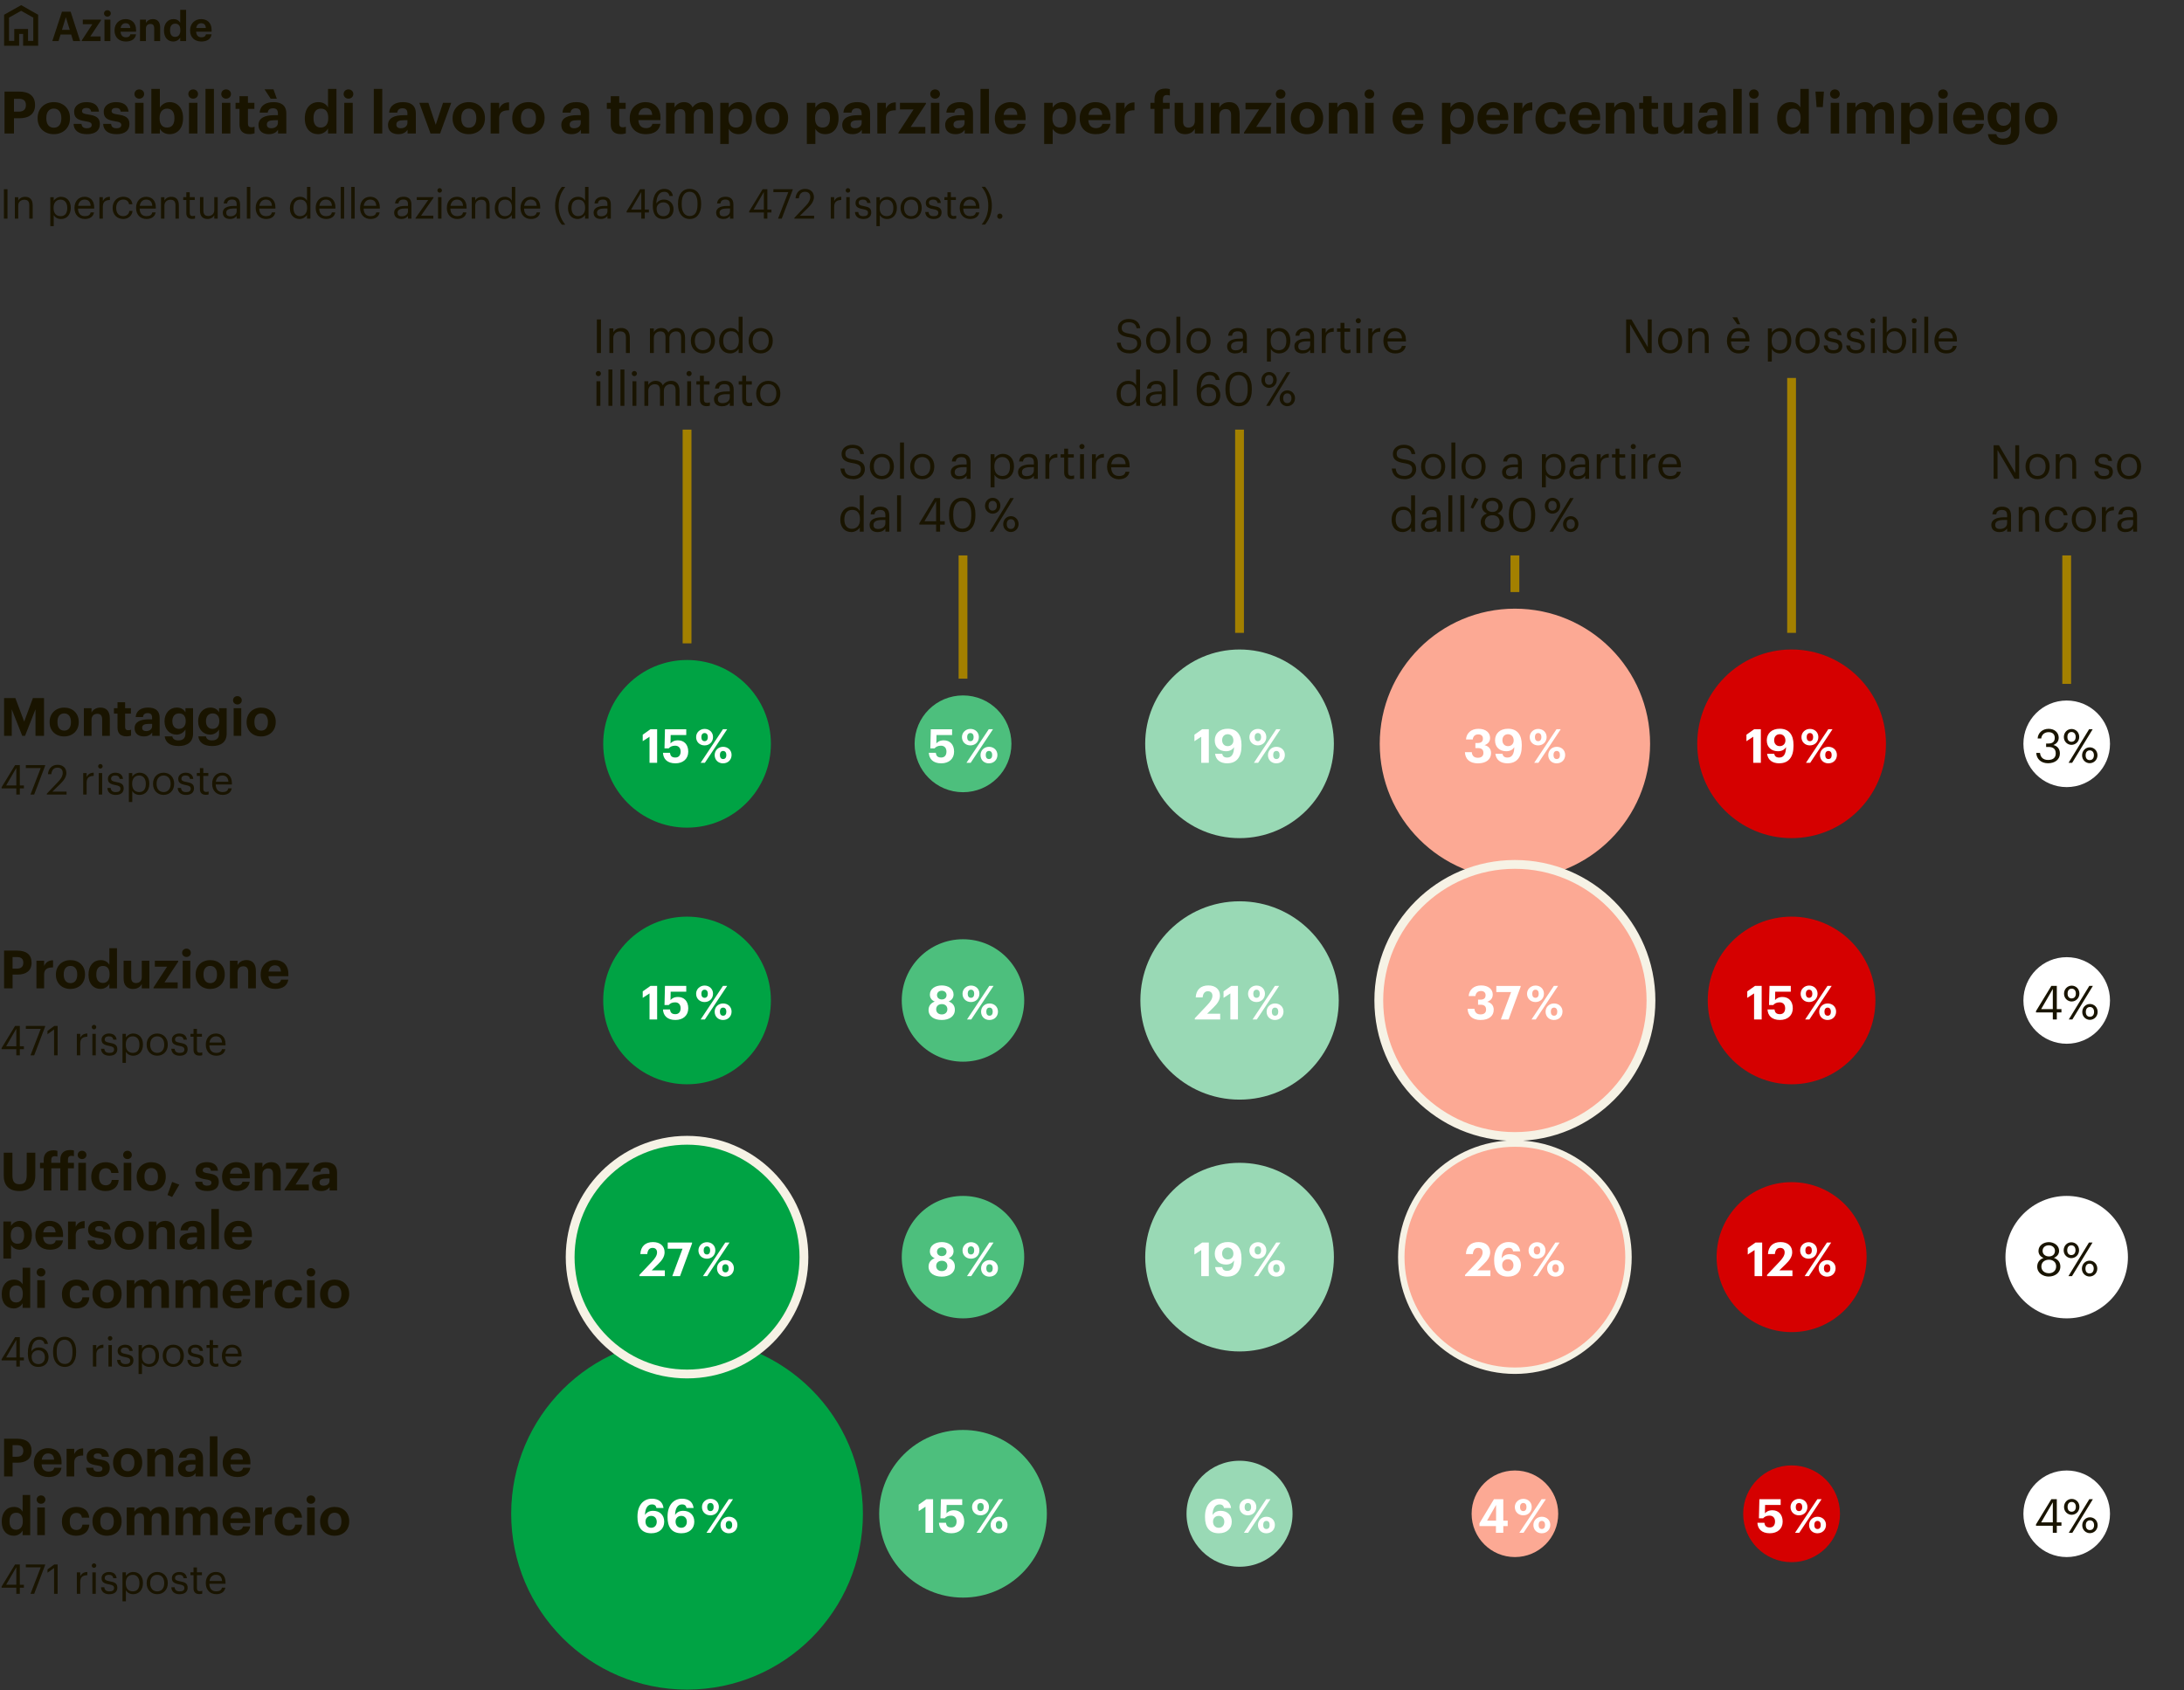
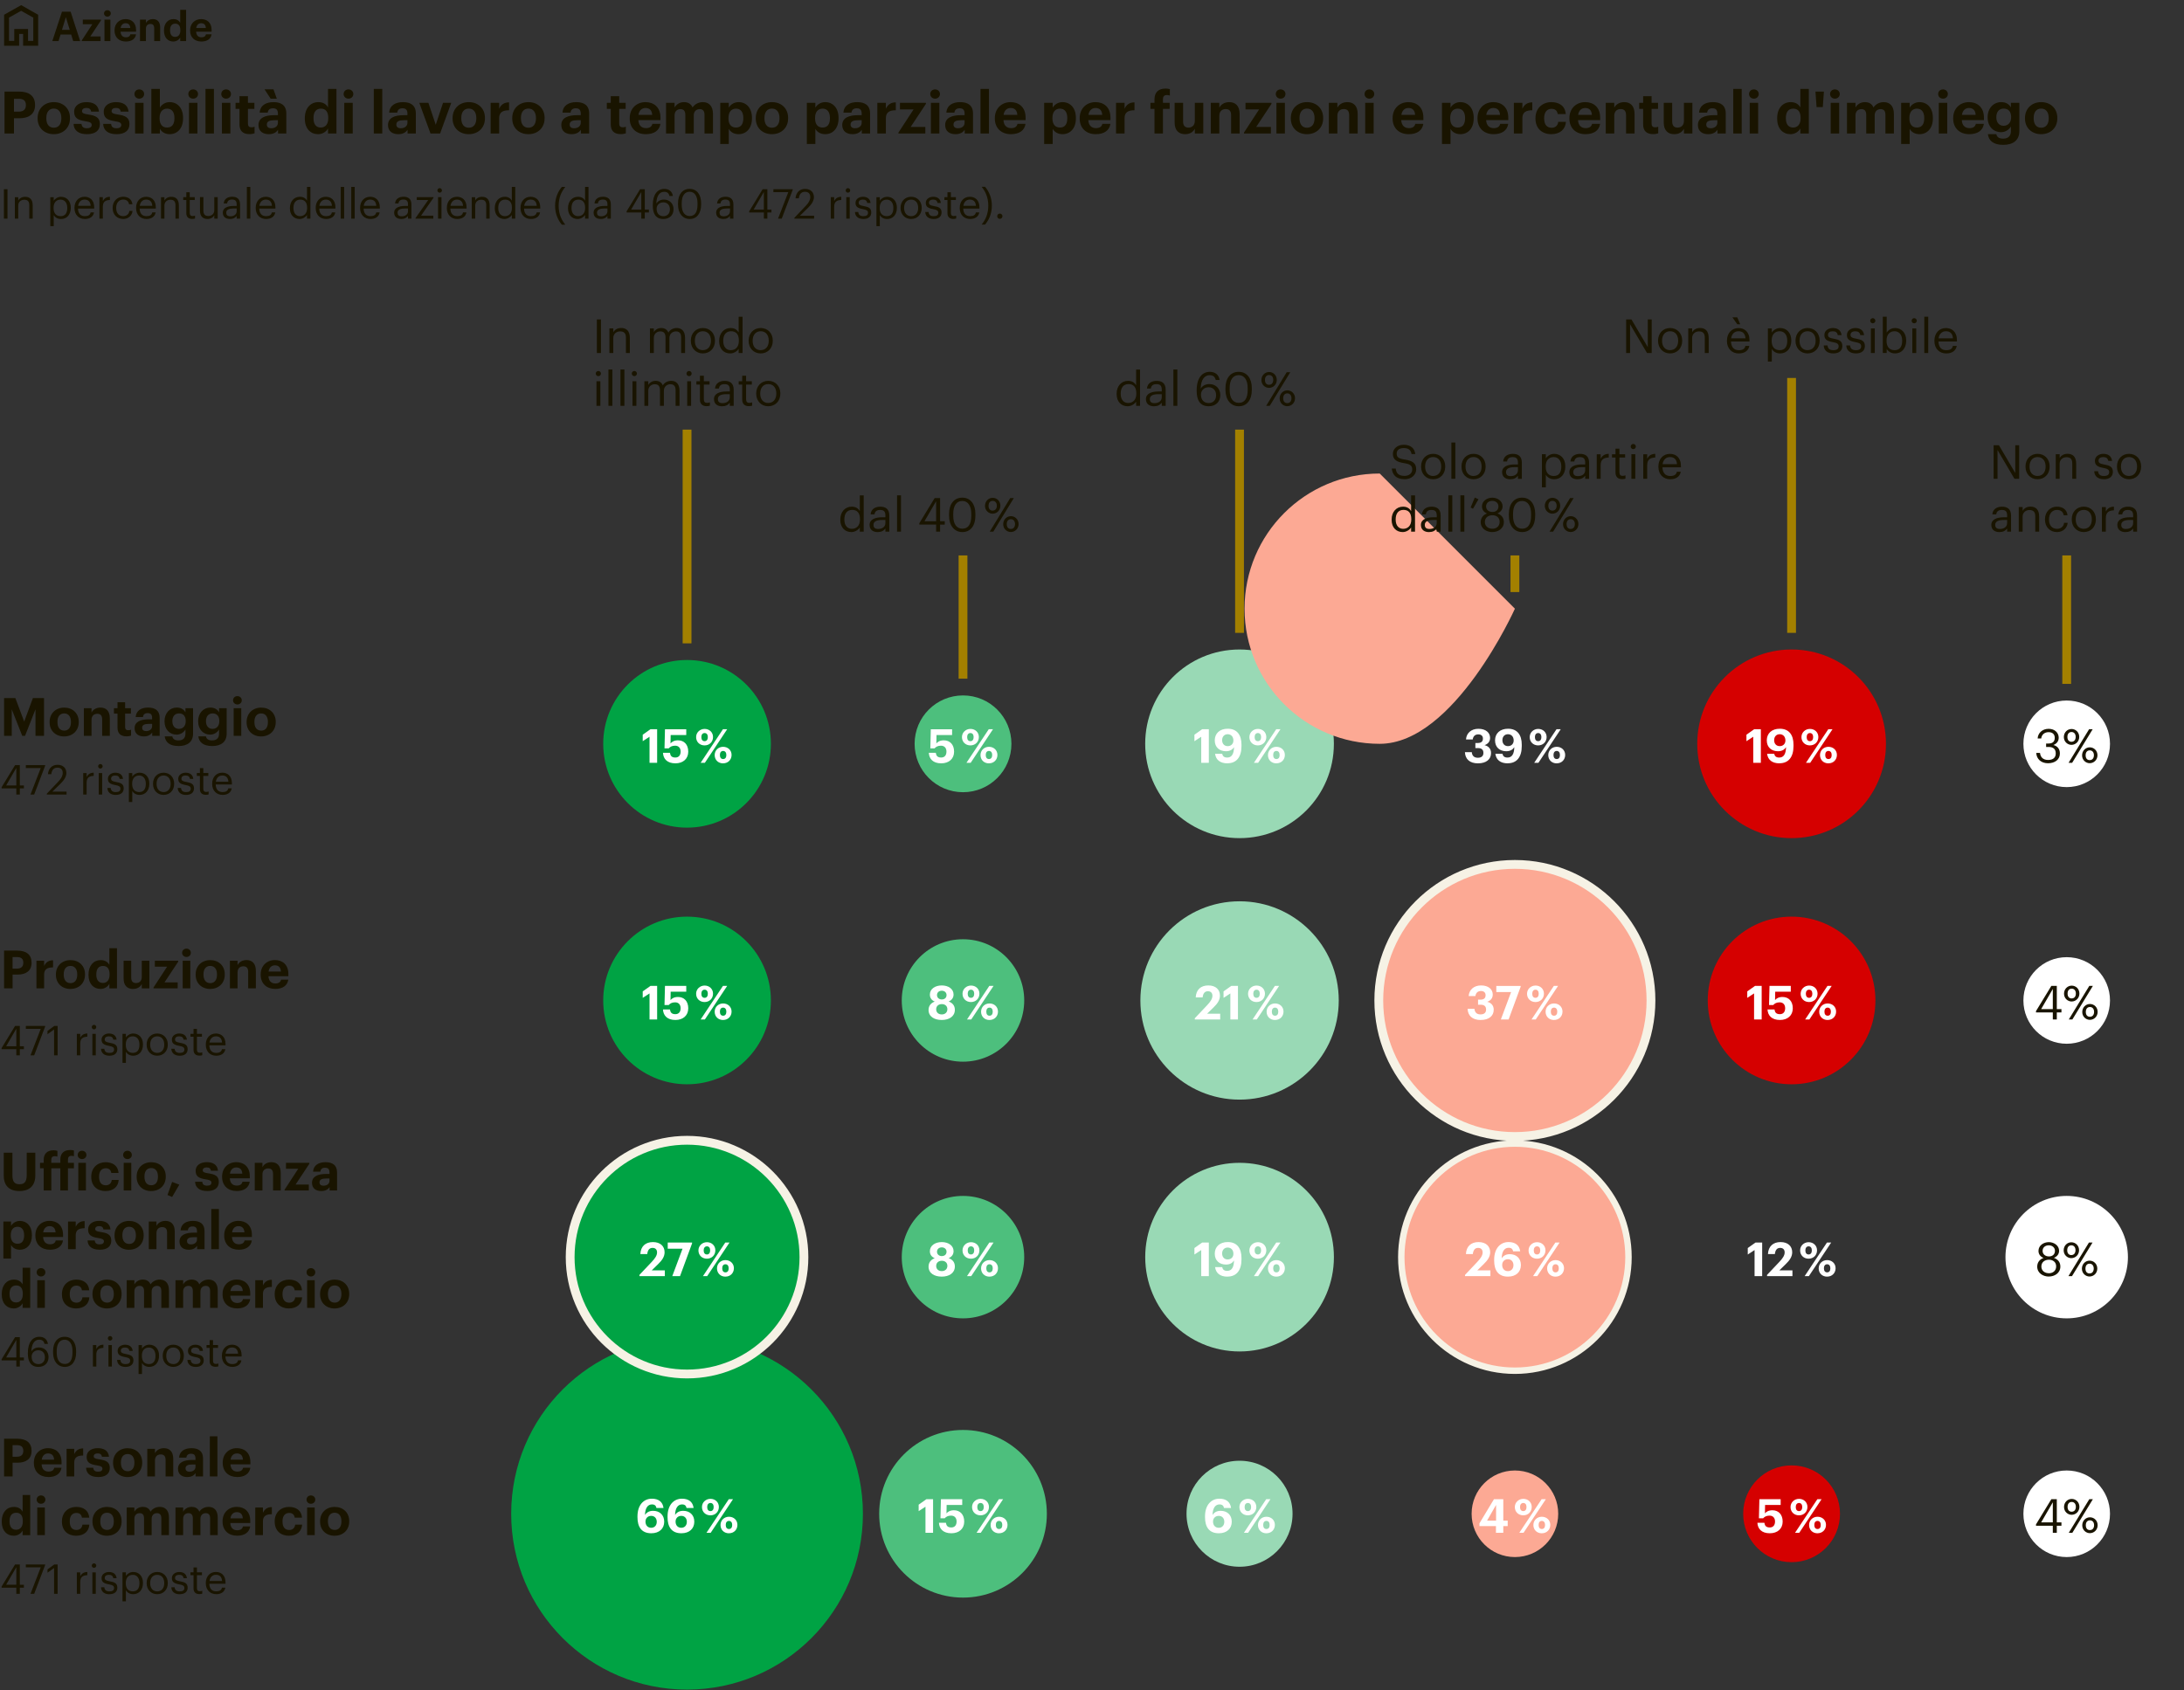
<svg xmlns="http://www.w3.org/2000/svg" id="Diagramm" viewBox="0 0 744 576">
  <rect x="0" y="0" width="744" height="576" fill="#333333" stroke="none" />
  <defs>
    <style> .cls-1, .cls-2, .cls-3, .cls-4 { fill: none; } .cls-2 { stroke: #a38000; } .cls-2, .cls-3, .cls-4 { stroke-miterlimit: 10; } .cls-2, .cls-4 { stroke-width: 3px; } .cls-5 { fill: #191400; } .cls-3 { stroke-width: 2.19px; } .cls-3, .cls-4 { stroke: #f6f2e5; } .cls-6 { clip-path: url(#clippath-1); } .cls-7 { fill: #fff; } .cls-8 { fill: #4dbf7d; } .cls-9 { fill: #00a344; } .cls-10 { fill: #d50000; } .cls-11 { fill: #99d9b5; } .cls-12 { fill: #fca994; } .cls-13 { clip-path: url(#clippath); } </style>
    <clipPath id="clippath">
      <rect class="cls-1" width="744" height="576" />
    </clipPath>
    <clipPath id="clippath-1">
      <rect class="cls-1" width="744" height="576" />
    </clipPath>
  </defs>
  <g class="cls-13">
    <path class="cls-8" d="M328.06,487.25c15.77,0,28.56,12.79,28.56,28.56s-12.79,28.56-28.56,28.56-28.56-12.79-28.56-28.56,12.79-28.56,28.56-28.56" />
    <path class="cls-9" d="M234.05,455.9c33.09,0,59.91,26.82,59.91,59.91s-26.82,59.91-59.91,59.91-59.91-26.82-59.91-59.91,26.82-59.91,59.91-59.91" />
    <path class="cls-11" d="M456.06,340.9c0,18.66-15.13,33.79-33.79,33.79s-33.79-15.13-33.79-33.79,15.13-33.79,33.79-33.79,33.79,15.13,33.79,33.79" />
    <path class="cls-11" d="M454.41,428.36c0,17.75-14.39,32.14-32.14,32.14s-32.14-14.39-32.14-32.14,14.39-32.14,32.14-32.14,32.14,14.39,32.14,32.14" />
    <path class="cls-11" d="M422.26,497.74c9.98,0,18.06,8.09,18.06,18.06s-8.09,18.06-18.06,18.06-18.06-8.09-18.06-18.06,8.09-18.06,18.06-18.06" />
    <path class="cls-11" d="M422.26,221.31c17.75,0,32.14,14.39,32.14,32.14s-14.39,32.14-32.14,32.14-32.14-14.39-32.14-32.14,14.39-32.14,32.14-32.14" />
    <path class="cls-12" d="M516.07,501.06c8.15,0,14.75,6.6,14.75,14.75s-6.6,14.75-14.75,14.75-14.75-6.6-14.75-14.75,6.6-14.75,14.75-14.75" />
-     <path class="cls-12" d="M516.07,207.4c25.43,0,46.05,20.62,46.05,46.05s-20.62,46.05-46.05,46.05-46.05-20.62-46.05-46.05,20.62-46.05,46.05-46.05" />
+     <path class="cls-12" d="M516.07,207.4s-20.62,46.05-46.05,46.05-46.05-20.62-46.05-46.05,20.62-46.05,46.05-46.05" />
    <path class="cls-8" d="M348.91,340.9c0,11.52-9.34,20.86-20.86,20.86s-20.86-9.34-20.86-20.86,9.34-20.86,20.86-20.86,20.86,9.34,20.86,20.86" />
    <path class="cls-8" d="M348.91,428.36c0,11.52-9.34,20.86-20.86,20.86s-20.86-9.34-20.86-20.86,9.34-20.86,20.86-20.86,20.86,9.34,20.86,20.86" />
    <path class="cls-8" d="M328.06,236.96c9.11,0,16.49,7.38,16.49,16.49s-7.38,16.49-16.49,16.49-16.49-7.38-16.49-16.49,7.38-16.49,16.49-16.49" />
    <path class="cls-9" d="M262.61,340.9c0,15.77-12.79,28.56-28.56,28.56s-28.56-12.79-28.56-28.56,12.79-28.56,28.56-28.56,28.56,12.79,28.56,28.56" />
    <path class="cls-9" d="M234.05,224.89c15.77,0,28.56,12.79,28.56,28.56s-12.79,28.56-28.56,28.56-28.56-12.79-28.56-28.56,12.79-28.56,28.56-28.56" />
    <path class="cls-7" d="M718.79,340.9c0,8.15-6.6,14.75-14.75,14.75s-14.75-6.6-14.75-14.75,6.6-14.75,14.75-14.75,14.75,6.6,14.75,14.75" />
    <path class="cls-7" d="M724.9,428.36c0,11.52-9.34,20.86-20.86,20.86s-20.86-9.34-20.86-20.86,9.34-20.86,20.86-20.86,20.86,9.34,20.86,20.86" />
    <path class="cls-7" d="M704.04,501.06c8.15,0,14.75,6.6,14.75,14.75s-6.6,14.75-14.75,14.75-14.75-6.6-14.75-14.75,6.6-14.75,14.75-14.75" />
    <path class="cls-7" d="M704.04,238.7c8.15,0,14.75,6.6,14.75,14.75s-6.6,14.75-14.75,14.75-14.75-6.6-14.75-14.75,6.6-14.75,14.75-14.75" />
-     <path class="cls-10" d="M635.87,428.36c0,14.11-11.44,25.55-25.55,25.55s-25.54-11.44-25.54-25.55,11.44-25.55,25.54-25.55,25.55,11.44,25.55,25.55" />
    <path class="cls-10" d="M610.32,499.32c9.11,0,16.49,7.38,16.49,16.49s-7.38,16.49-16.49,16.49-16.49-7.38-16.49-16.49,7.38-16.49,16.49-16.49" />
    <path class="cls-10" d="M610.32,221.31c17.75,0,32.15,14.39,32.15,32.14s-14.39,32.14-32.15,32.14-32.14-14.39-32.14-32.14,14.39-32.14,32.14-32.14" />
    <path class="cls-9" d="M273.87,428.36c0,21.96-17.86,39.82-39.82,39.82s-39.82-17.86-39.82-39.82,17.86-39.82,39.82-39.82,39.82,17.86,39.82,39.82" />
    <path class="cls-4" d="M273.87,428.36c0,21.96-17.86,39.82-39.82,39.82s-39.82-17.86-39.82-39.82,17.86-39.82,39.82-39.82,39.82,17.86,39.82,39.82Z" />
    <path class="cls-12" d="M562.42,340.9c0,25.56-20.79,46.36-46.36,46.36s-46.36-20.8-46.36-46.36,20.8-46.36,46.36-46.36,46.36,20.8,46.36,46.36" />
    <path class="cls-4" d="M562.42,340.9c0,25.56-20.79,46.36-46.36,46.36s-46.36-20.8-46.36-46.36,20.8-46.36,46.36-46.36,46.36,20.8,46.36,46.36Z" />
    <path class="cls-10" d="M638.88,340.9c0,15.77-12.79,28.56-28.56,28.56s-28.56-12.79-28.56-28.56,12.79-28.56,28.56-28.56,28.56,12.79,28.56,28.56" />
    <path class="cls-12" d="M554.76,428.36c0,21.34-17.36,38.7-38.7,38.7s-38.7-17.36-38.7-38.7,17.36-38.7,38.7-38.7,38.7,17.36,38.7,38.7" />
    <path class="cls-3" d="M554.76,428.36c0,21.34-17.36,38.7-38.7,38.7s-38.7-17.36-38.7-38.7,17.36-38.7,38.7-38.7,38.7,17.36,38.7,38.7Z" />
    <path class="cls-7" d="M337.09,346.1c-.67,0-1.1-.48-1.1-1.38s.43-1.38,1.1-1.38,1.1.51,1.1,1.38-.4,1.38-1.1,1.38M337.09,347.55c1.68,0,2.88-1.23,2.88-2.86s-1.26-2.77-2.88-2.77-2.88,1.2-2.88,2.82,1.18,2.82,2.88,2.82M330.78,340c-.69,0-1.12-.48-1.12-1.39,0-.86.43-1.38,1.12-1.38s1.09.53,1.09,1.38-.4,1.39-1.09,1.39M329.42,347.38h1.44l7.6-11.44h-1.44l-7.6,11.44ZM330.77,341.44c1.68,0,2.88-1.22,2.88-2.85s-1.26-2.77-2.86-2.77-2.9,1.2-2.9,2.8,1.18,2.82,2.88,2.82M320.82,345.66c-1.06,0-1.9-.62-1.9-1.76s.86-1.76,1.92-1.76,1.89.62,1.89,1.74-.82,1.78-1.9,1.78M320.85,340.56c-.9,0-1.65-.56-1.65-1.49s.72-1.49,1.63-1.49,1.62.59,1.62,1.47c0,.94-.67,1.5-1.6,1.5M320.82,347.55c2.54,0,4.46-1.23,4.46-3.47,0-1.36-.75-2.35-2.1-2.82,1.01-.45,1.66-1.23,1.66-2.38,0-1.95-1.82-3.1-4.02-3.1s-4.05,1.14-4.05,3.12c0,1.15.62,1.95,1.66,2.38-1.31.46-2.11,1.47-2.11,2.86,0,2.24,1.95,3.41,4.48,3.41" />
    <path class="cls-7" d="M337.09,433.55c-.67,0-1.1-.48-1.1-1.38s.43-1.38,1.1-1.38,1.1.51,1.1,1.38-.4,1.38-1.1,1.38M337.09,435c1.68,0,2.88-1.23,2.88-2.86s-1.26-2.77-2.88-2.77-2.88,1.2-2.88,2.82,1.18,2.82,2.88,2.82M330.78,427.45c-.69,0-1.12-.48-1.12-1.39,0-.86.43-1.38,1.12-1.38s1.09.53,1.09,1.38-.4,1.39-1.09,1.39M329.42,434.83h1.44l7.6-11.44h-1.44l-7.6,11.44ZM330.77,428.89c1.68,0,2.88-1.22,2.88-2.85s-1.26-2.77-2.86-2.77-2.9,1.2-2.9,2.8,1.18,2.82,2.88,2.82M320.82,433.12c-1.06,0-1.9-.62-1.9-1.76s.86-1.76,1.92-1.76,1.89.62,1.89,1.74-.82,1.78-1.9,1.78M320.85,428.01c-.9,0-1.65-.56-1.65-1.49s.72-1.49,1.63-1.49,1.62.59,1.62,1.47c0,.94-.67,1.5-1.6,1.5M320.82,435c2.54,0,4.46-1.23,4.46-3.47,0-1.36-.75-2.35-2.1-2.82,1.01-.45,1.66-1.23,1.66-2.38,0-1.95-1.82-3.1-4.02-3.1s-4.05,1.14-4.05,3.12c0,1.15.62,1.95,1.66,2.38-1.31.46-2.11,1.47-2.11,2.86,0,2.24,1.95,3.41,4.48,3.41" />
    <path class="cls-7" d="M336.9,258.64c-.67,0-1.1-.48-1.1-1.38s.43-1.38,1.1-1.38,1.1.51,1.1,1.38-.4,1.38-1.1,1.38M336.9,260.1c1.68,0,2.88-1.23,2.88-2.86s-1.26-2.77-2.88-2.77-2.88,1.2-2.88,2.82,1.18,2.82,2.88,2.82M330.59,252.55c-.69,0-1.12-.48-1.12-1.39,0-.86.43-1.38,1.12-1.38s1.09.53,1.09,1.38-.4,1.39-1.09,1.39M329.23,259.92h1.44l7.6-11.44h-1.44l-7.6,11.44ZM330.58,253.99c1.68,0,2.88-1.22,2.88-2.85s-1.26-2.77-2.86-2.77-2.9,1.2-2.9,2.8,1.18,2.82,2.88,2.82M320.64,260.1c2.64,0,4.38-1.55,4.38-3.98s-1.42-3.86-3.5-3.86c-1.3,0-2.1.51-2.54,1.06l.05-2.86h5.31v-1.97h-7.25l-.16,6.51h1.44c.46-.53,1.12-.91,2.19-.91,1.15,0,1.86.77,1.86,2s-.62,2.03-1.79,2.03c-1.31,0-1.7-.64-1.84-1.6h-2.38c.11,2.05,1.42,3.58,4.24,3.58" />
    <path class="cls-7" d="M340.34,521c-.67,0-1.1-.48-1.1-1.38s.43-1.38,1.1-1.38,1.1.51,1.1,1.38-.4,1.38-1.1,1.38M340.34,522.45c1.68,0,2.88-1.23,2.88-2.86s-1.26-2.77-2.88-2.77-2.88,1.2-2.88,2.82,1.18,2.82,2.88,2.82M334.04,514.9c-.69,0-1.12-.48-1.12-1.39,0-.86.43-1.38,1.12-1.38s1.09.53,1.09,1.38-.4,1.39-1.09,1.39M332.68,522.28h1.44l7.6-11.44h-1.44l-7.6,11.44ZM334.02,516.34c1.68,0,2.88-1.22,2.88-2.85s-1.26-2.77-2.86-2.77-2.9,1.2-2.9,2.8,1.18,2.82,2.88,2.82M324.09,522.45c2.64,0,4.38-1.55,4.38-3.98s-1.42-3.86-3.5-3.86c-1.3,0-2.1.51-2.54,1.06l.05-2.86h5.31v-1.97h-7.25l-.16,6.51h1.44c.46-.53,1.12-.91,2.19-.91,1.15,0,1.86.77,1.86,2s-.62,2.03-1.79,2.03c-1.31,0-1.7-.64-1.84-1.6h-2.38c.11,2.05,1.42,3.58,4.24,3.58M315.27,522.28h2.59v-11.44h-2.27l-2.64,1.87v2.21l2.32-1.52v8.88Z" />
    <path class="cls-7" d="M246.34,346.1c-.67,0-1.1-.48-1.1-1.38s.43-1.38,1.1-1.38,1.1.51,1.1,1.38-.4,1.38-1.1,1.38M246.34,347.55c1.68,0,2.88-1.23,2.88-2.86s-1.26-2.77-2.88-2.77-2.88,1.2-2.88,2.82,1.18,2.82,2.88,2.82M240.04,340c-.69,0-1.12-.48-1.12-1.39,0-.86.43-1.38,1.12-1.38s1.09.53,1.09,1.38-.4,1.39-1.09,1.39M238.68,347.38h1.44l7.6-11.44h-1.44l-7.6,11.44ZM240.02,341.44c1.68,0,2.88-1.22,2.88-2.85s-1.26-2.77-2.86-2.77-2.9,1.2-2.9,2.8,1.18,2.82,2.88,2.82M230.08,347.55c2.64,0,4.38-1.55,4.38-3.98s-1.42-3.86-3.5-3.86c-1.3,0-2.1.51-2.54,1.06l.05-2.86h5.31v-1.97h-7.25l-.16,6.51h1.44c.46-.53,1.12-.91,2.19-.91,1.15,0,1.86.77,1.86,2s-.62,2.03-1.79,2.03c-1.31,0-1.7-.64-1.84-1.6h-2.38c.11,2.05,1.42,3.58,4.24,3.58M221.27,347.38h2.59v-11.44h-2.27l-2.64,1.87v2.21l2.32-1.52v8.88Z" />
    <path class="cls-7" d="M247.13,433.55c-.67,0-1.1-.48-1.1-1.38s.43-1.38,1.1-1.38,1.1.51,1.1,1.38-.4,1.38-1.1,1.38M247.13,435c1.68,0,2.88-1.23,2.88-2.86s-1.26-2.77-2.88-2.77-2.88,1.2-2.88,2.82,1.18,2.82,2.88,2.82M240.83,427.45c-.69,0-1.12-.48-1.12-1.39,0-.86.43-1.38,1.12-1.38s1.09.53,1.09,1.38-.4,1.39-1.09,1.39M239.47,434.83h1.44l7.6-11.44h-1.44l-7.6,11.44ZM240.81,428.89c1.68,0,2.88-1.22,2.88-2.85s-1.26-2.77-2.86-2.77-2.9,1.2-2.9,2.8,1.18,2.82,2.88,2.82M229.02,434.83h2.64l4.1-11.15v-.29h-8.29v2.1h5.04l-3.49,9.34ZM217.84,434.83h8.64v-1.97h-4.45l2.16-2.11c1.33-1.28,2.21-2.53,2.21-4.05,0-2.06-1.44-3.47-3.97-3.47s-4.16,1.44-4.29,4.08h2.35c.18-1.5.82-2.1,1.82-2.1s1.52.61,1.52,1.55c0,1.04-.7,2.05-1.81,3.22l-4.19,4.43v.42Z" />
    <path class="cls-7" d="M246.34,258.64c-.67,0-1.1-.48-1.1-1.38s.43-1.38,1.1-1.38,1.1.51,1.1,1.38-.4,1.38-1.1,1.38M246.34,260.1c1.68,0,2.88-1.23,2.88-2.86s-1.26-2.77-2.88-2.77-2.88,1.2-2.88,2.82,1.18,2.82,2.88,2.82M240.04,252.55c-.69,0-1.12-.48-1.12-1.39,0-.86.43-1.38,1.12-1.38s1.09.53,1.09,1.38-.4,1.39-1.09,1.39M238.68,259.92h1.44l7.6-11.44h-1.44l-7.6,11.44ZM240.02,253.99c1.68,0,2.88-1.22,2.88-2.85s-1.26-2.77-2.86-2.77-2.9,1.2-2.9,2.8,1.18,2.82,2.88,2.82M230.08,260.1c2.64,0,4.38-1.55,4.38-3.98s-1.42-3.86-3.5-3.86c-1.3,0-2.1.51-2.54,1.06l.05-2.86h5.31v-1.97h-7.25l-.16,6.51h1.44c.46-.53,1.12-.91,2.19-.91,1.15,0,1.86.77,1.86,2s-.62,2.03-1.79,2.03c-1.31,0-1.7-.64-1.84-1.6h-2.38c.11,2.05,1.42,3.58,4.24,3.58M221.27,259.92h2.59v-11.44h-2.27l-2.64,1.87v2.21l2.32-1.52v8.88Z" />
    <path class="cls-7" d="M248.33,521c-.67,0-1.1-.48-1.1-1.38s.43-1.38,1.1-1.38,1.1.51,1.1,1.38-.4,1.38-1.1,1.38M248.33,522.45c1.68,0,2.88-1.23,2.88-2.86s-1.26-2.77-2.88-2.77-2.88,1.2-2.88,2.82,1.18,2.82,2.88,2.82M242.03,514.9c-.69,0-1.12-.48-1.12-1.39,0-.86.43-1.38,1.12-1.38s1.09.53,1.09,1.38-.4,1.39-1.09,1.39M240.67,522.28h1.44l7.6-11.44h-1.44l-7.6,11.44ZM242.01,516.34c1.68,0,2.88-1.22,2.88-2.85s-1.26-2.77-2.86-2.77-2.9,1.2-2.9,2.8,1.18,2.82,2.88,2.82M232.09,520.58c-1.15,0-1.95-.8-1.95-2.11,0-1.14.8-1.95,1.95-1.95s1.89.83,1.89,2.03-.75,2.03-1.89,2.03M232.12,522.45c2.72,0,4.4-1.58,4.4-3.94s-1.62-3.71-3.78-3.71c-1.38,0-2.24.58-2.77,1.42.06-2.35.94-3.6,2.37-3.6.99,0,1.38.46,1.54,1.22h2.4c-.26-2.1-1.7-3.17-3.97-3.17-2.8,0-4.9,2.16-4.9,6.03v.29c0,3.12,1.25,5.46,4.7,5.46M221.84,520.58c-1.15,0-1.95-.8-1.95-2.11,0-1.14.8-1.95,1.95-1.95s1.89.83,1.89,2.03-.75,2.03-1.89,2.03M221.87,522.45c2.72,0,4.4-1.58,4.4-3.94s-1.62-3.71-3.78-3.71c-1.38,0-2.24.58-2.77,1.42.06-2.35.94-3.6,2.37-3.6.99,0,1.38.46,1.54,1.22h2.4c-.26-2.1-1.7-3.17-3.97-3.17-2.8,0-4.9,2.16-4.9,6.03v.29c0,3.12,1.25,5.46,4.7,5.46" />
    <path class="cls-7" d="M434.36,346.1c-.67,0-1.1-.48-1.1-1.38s.43-1.38,1.1-1.38,1.1.51,1.1,1.38-.4,1.38-1.1,1.38M434.36,347.55c1.68,0,2.88-1.23,2.88-2.86s-1.26-2.77-2.88-2.77-2.88,1.2-2.88,2.82,1.18,2.82,2.88,2.82M428.06,340c-.69,0-1.12-.48-1.12-1.39,0-.86.43-1.38,1.12-1.38s1.09.53,1.09,1.38-.4,1.39-1.09,1.39M426.7,347.38h1.44l7.6-11.44h-1.44l-7.6,11.44ZM428.04,341.44c1.68,0,2.88-1.22,2.88-2.85s-1.26-2.77-2.86-2.77-2.9,1.2-2.9,2.8,1.18,2.82,2.88,2.82M419.13,347.38h2.59v-11.44h-2.27l-2.64,1.87v2.21l2.32-1.52v8.88ZM407.03,347.38h8.64v-1.97h-4.45l2.16-2.11c1.33-1.28,2.21-2.53,2.21-4.05,0-2.06-1.44-3.47-3.97-3.47s-4.16,1.44-4.29,4.08h2.35c.18-1.5.82-2.1,1.82-2.1s1.52.61,1.52,1.55c0,1.04-.7,2.05-1.81,3.22l-4.19,4.43v.42Z" />
    <path class="cls-7" d="M434.82,433.55c-.67,0-1.1-.48-1.1-1.38s.43-1.38,1.1-1.38,1.1.51,1.1,1.38-.4,1.38-1.1,1.38M434.82,435c1.68,0,2.88-1.23,2.88-2.86s-1.26-2.77-2.88-2.77-2.88,1.2-2.88,2.82,1.18,2.82,2.88,2.82M428.52,427.45c-.69,0-1.12-.48-1.12-1.39,0-.86.43-1.38,1.12-1.38s1.09.53,1.09,1.38-.4,1.39-1.09,1.39M427.16,434.83h1.44l7.6-11.44h-1.44l-7.6,11.44ZM428.5,428.89c1.68,0,2.88-1.22,2.88-2.85s-1.26-2.77-2.86-2.77-2.9,1.2-2.9,2.8,1.18,2.82,2.88,2.82M418.22,429.15c-1.15,0-1.89-.83-1.89-2.03s.75-2.03,1.89-2.03,1.95.82,1.95,2.14c0,1.12-.78,1.92-1.95,1.92M418.14,434.99c3.07,0,4.78-2.1,4.78-5.84v-.51c0-3.3-1.52-5.42-4.67-5.42-2.74,0-4.43,1.6-4.43,3.97s1.62,3.7,3.82,3.7c1.38,0,2.21-.56,2.74-1.39-.05,2.34-.8,3.54-2.32,3.54-1.09,0-1.55-.5-1.71-1.28h-2.42c.26,2.06,1.73,3.25,4.21,3.25M409.21,434.83h2.59v-11.44h-2.27l-2.64,1.87v2.21l2.32-1.52v8.88Z" />
    <path class="cls-7" d="M431.42,521c-.67,0-1.1-.48-1.1-1.38s.43-1.38,1.1-1.38,1.1.51,1.1,1.38-.4,1.38-1.1,1.38M431.42,522.45c1.68,0,2.88-1.23,2.88-2.86s-1.26-2.77-2.88-2.77-2.88,1.2-2.88,2.82,1.18,2.82,2.88,2.82M425.11,514.9c-.69,0-1.12-.48-1.12-1.39,0-.86.43-1.38,1.12-1.38s1.09.53,1.09,1.38-.4,1.39-1.09,1.39M423.75,522.28h1.44l7.6-11.44h-1.44l-7.6,11.44ZM425.1,516.34c1.68,0,2.88-1.22,2.88-2.85s-1.26-2.77-2.86-2.77-2.9,1.2-2.9,2.8,1.18,2.82,2.88,2.82M415.18,520.58c-1.15,0-1.95-.8-1.95-2.11,0-1.14.8-1.95,1.95-1.95s1.89.83,1.89,2.03-.75,2.03-1.89,2.03M415.21,522.45c2.72,0,4.4-1.58,4.4-3.94s-1.62-3.71-3.78-3.71c-1.38,0-2.24.58-2.77,1.42.06-2.35.94-3.6,2.37-3.6.99,0,1.38.46,1.54,1.22h2.4c-.26-2.1-1.7-3.17-3.97-3.17-2.8,0-4.9,2.16-4.9,6.03v.29c0,3.12,1.25,5.46,4.7,5.46" />
    <path class="cls-7" d="M434.82,258.64c-.67,0-1.1-.48-1.1-1.38s.43-1.38,1.1-1.38,1.1.51,1.1,1.38-.4,1.38-1.1,1.38M434.82,260.1c1.68,0,2.88-1.23,2.88-2.86s-1.26-2.77-2.88-2.77-2.88,1.2-2.88,2.82,1.18,2.82,2.88,2.82M428.52,252.55c-.69,0-1.12-.48-1.12-1.39,0-.86.43-1.38,1.12-1.38s1.09.53,1.09,1.38-.4,1.39-1.09,1.39M427.16,259.92h1.44l7.6-11.44h-1.44l-7.6,11.44ZM428.5,253.99c1.68,0,2.88-1.22,2.88-2.85s-1.26-2.77-2.86-2.77-2.9,1.2-2.9,2.8,1.18,2.82,2.88,2.82M418.22,254.24c-1.15,0-1.89-.83-1.89-2.03s.75-2.03,1.89-2.03,1.95.82,1.95,2.14c0,1.12-.78,1.92-1.95,1.92M418.14,260.08c3.07,0,4.78-2.1,4.78-5.84v-.51c0-3.3-1.52-5.42-4.67-5.42-2.74,0-4.43,1.6-4.43,3.97s1.62,3.7,3.82,3.7c1.38,0,2.21-.56,2.74-1.39-.05,2.34-.8,3.54-2.32,3.54-1.09,0-1.55-.5-1.71-1.28h-2.42c.26,2.06,1.73,3.25,4.21,3.25M409.21,259.92h2.59v-11.44h-2.27l-2.64,1.87v2.21l2.32-1.52v8.88Z" />
    <path class="cls-7" d="M529.4,346.1c-.67,0-1.1-.48-1.1-1.38s.43-1.38,1.1-1.38,1.1.51,1.1,1.38-.4,1.38-1.1,1.38M529.4,347.55c1.68,0,2.88-1.23,2.88-2.86s-1.26-2.77-2.88-2.77-2.88,1.2-2.88,2.82,1.18,2.82,2.88,2.82M523.09,340c-.69,0-1.12-.48-1.12-1.39,0-.86.43-1.38,1.12-1.38s1.09.53,1.09,1.38-.4,1.39-1.09,1.39M521.73,347.38h1.44l7.6-11.44h-1.44l-7.6,11.44ZM523.08,341.44c1.68,0,2.88-1.22,2.88-2.85s-1.26-2.77-2.86-2.77-2.9,1.2-2.9,2.8,1.18,2.82,2.88,2.82M511.28,347.38h2.64l4.1-11.15v-.29h-8.29v2.1h5.04l-3.49,9.34ZM504.42,347.55c2.78,0,4.43-1.36,4.43-3.5,0-1.46-.9-2.4-2.22-2.69,1.14-.4,1.89-1.2,1.89-2.48,0-1.79-1.47-3.1-3.98-3.1s-4.1,1.54-4.22,3.63h2.29c.13-1.07.8-1.73,1.89-1.73s1.58.61,1.58,1.42c0,.98-.54,1.52-1.74,1.52h-.83v1.73h.9c1.23,0,1.84.56,1.84,1.65,0,1.02-.61,1.65-1.9,1.65-1.38,0-1.97-.8-2.06-1.9h-2.34c.1,2.32,1.58,3.81,4.5,3.81" />
    <path class="cls-7" d="M529.92,433.55c-.67,0-1.1-.48-1.1-1.38s.43-1.38,1.1-1.38,1.1.51,1.1,1.38-.4,1.38-1.1,1.38M529.92,435c1.68,0,2.88-1.23,2.88-2.86s-1.27-2.77-2.88-2.77-2.88,1.2-2.88,2.82,1.18,2.82,2.88,2.82M523.61,427.45c-.69,0-1.12-.48-1.12-1.39,0-.86.43-1.38,1.12-1.38s1.09.53,1.09,1.38-.4,1.39-1.09,1.39M522.25,434.83h1.44l7.6-11.44h-1.44l-7.6,11.44ZM523.6,428.89c1.68,0,2.88-1.22,2.88-2.85s-1.27-2.77-2.86-2.77-2.9,1.2-2.9,2.8,1.18,2.82,2.88,2.82M513.68,433.13c-1.15,0-1.95-.8-1.95-2.11,0-1.14.8-1.95,1.95-1.95s1.89.83,1.89,2.03-.75,2.03-1.89,2.03M513.71,435c2.72,0,4.4-1.58,4.4-3.94s-1.62-3.71-3.78-3.71c-1.38,0-2.24.58-2.77,1.42.06-2.35.94-3.6,2.37-3.6.99,0,1.38.46,1.54,1.22h2.4c-.26-2.1-1.7-3.17-3.97-3.17-2.8,0-4.9,2.16-4.9,6.03v.29c0,3.12,1.25,5.46,4.7,5.46M499.08,434.83h8.64v-1.97h-4.45l2.16-2.11c1.33-1.28,2.21-2.53,2.21-4.05,0-2.06-1.44-3.47-3.97-3.47s-4.16,1.44-4.29,4.08h2.35c.18-1.5.82-2.1,1.82-2.1s1.52.61,1.52,1.55c0,1.04-.7,2.05-1.81,3.22l-4.19,4.43v.42Z" />
    <path class="cls-7" d="M525.24,521c-.67,0-1.1-.48-1.1-1.38s.43-1.38,1.1-1.38,1.1.51,1.1,1.38-.4,1.38-1.1,1.38M525.24,522.45c1.68,0,2.88-1.23,2.88-2.86s-1.26-2.77-2.88-2.77-2.88,1.2-2.88,2.82,1.18,2.82,2.88,2.82M518.93,514.9c-.69,0-1.12-.48-1.12-1.39,0-.86.43-1.38,1.12-1.38s1.09.53,1.09,1.38-.4,1.39-1.09,1.39M517.57,522.28h1.44l7.6-11.44h-1.44l-7.6,11.44ZM518.92,516.34c1.68,0,2.88-1.22,2.88-2.85s-1.26-2.77-2.86-2.77-2.9,1.2-2.9,2.8,1.18,2.82,2.88,2.82M506.58,518.15l3.07-5.36v5.36h-3.07ZM509.6,522.28h2.51v-2.27h1.5v-1.86h-1.5v-7.31h-3.18l-4.94,8.22v.94h5.62v2.27Z" />
    <path class="cls-7" d="M530.31,258.64c-.67,0-1.1-.48-1.1-1.38s.43-1.38,1.1-1.38,1.1.51,1.1,1.38-.4,1.38-1.1,1.38M530.31,260.1c1.68,0,2.88-1.23,2.88-2.86s-1.26-2.77-2.88-2.77-2.88,1.2-2.88,2.82,1.18,2.82,2.88,2.82M524,252.55c-.69,0-1.12-.48-1.12-1.39,0-.86.43-1.38,1.12-1.38s1.09.53,1.09,1.38-.4,1.39-1.09,1.39M522.64,259.92h1.44l7.6-11.44h-1.44l-7.6,11.44ZM523.99,253.99c1.68,0,2.88-1.22,2.88-2.85s-1.26-2.77-2.86-2.77-2.9,1.2-2.9,2.8,1.18,2.82,2.88,2.82M513.7,254.24c-1.15,0-1.89-.83-1.89-2.03s.75-2.03,1.89-2.03,1.95.82,1.95,2.14c0,1.12-.78,1.92-1.95,1.92M513.62,260.08c3.07,0,4.78-2.1,4.78-5.84v-.51c0-3.3-1.52-5.42-4.67-5.42-2.74,0-4.43,1.6-4.43,3.97s1.62,3.7,3.82,3.7c1.38,0,2.21-.56,2.74-1.39-.05,2.34-.8,3.54-2.32,3.54-1.09,0-1.55-.5-1.71-1.28h-2.42c.26,2.06,1.73,3.25,4.21,3.25M503.51,260.1c2.78,0,4.43-1.36,4.43-3.5,0-1.46-.9-2.4-2.22-2.69,1.14-.4,1.89-1.2,1.89-2.48,0-1.79-1.47-3.1-3.98-3.1s-4.1,1.54-4.22,3.63h2.29c.13-1.07.8-1.73,1.89-1.73s1.58.61,1.58,1.42c0,.98-.54,1.52-1.74,1.52h-.83v1.73h.9c1.23,0,1.84.56,1.84,1.65,0,1.02-.61,1.65-1.9,1.65-1.38,0-1.97-.8-2.06-1.9h-2.34c.1,2.32,1.58,3.81,4.5,3.81" />
    <path class="cls-5" d="M711.96,346.46c-.85,0-1.41-.56-1.41-1.65s.56-1.68,1.41-1.68,1.41.64,1.41,1.66-.54,1.66-1.41,1.66M711.96,347.5c1.38,0,2.62-1.12,2.62-2.7s-1.2-2.7-2.62-2.7-2.62,1.15-2.62,2.74,1.26,2.67,2.62,2.67M705.75,340.21c-.85,0-1.41-.56-1.41-1.65s.56-1.68,1.41-1.68,1.41.64,1.41,1.66-.54,1.66-1.41,1.66M704.75,347.38h1.22l6.99-11.44h-1.22l-6.99,11.44ZM705.75,341.25c1.38,0,2.62-1.12,2.62-2.7s-1.2-2.7-2.62-2.7-2.62,1.15-2.62,2.74,1.26,2.67,2.62,2.67M695.34,343.84l3.97-6.85v6.85h-3.97ZM699.31,347.38h1.36v-2.4h1.58v-1.14h-1.58v-7.9h-1.86l-5.23,8.59v.45h5.73v2.4Z" />
    <path class="cls-5" d="M711.84,433.92c-.85,0-1.41-.56-1.41-1.65s.56-1.68,1.41-1.68,1.41.64,1.41,1.66-.54,1.66-1.41,1.66M711.84,434.96c1.38,0,2.62-1.12,2.62-2.7s-1.2-2.7-2.62-2.7-2.62,1.15-2.62,2.74,1.26,2.67,2.62,2.67M705.63,427.66c-.85,0-1.41-.56-1.41-1.65s.56-1.68,1.41-1.68,1.41.64,1.41,1.66-.54,1.66-1.41,1.66M704.63,434.83h1.22l6.99-11.44h-1.22l-6.99,11.44ZM705.63,428.7c1.38,0,2.62-1.12,2.62-2.7s-1.2-2.7-2.62-2.7-2.62,1.15-2.62,2.74,1.26,2.67,2.62,2.67M697.94,433.84c-1.33,0-2.53-.8-2.53-2.3s1.2-2.3,2.56-2.3,2.48.77,2.48,2.27-1.1,2.34-2.51,2.34M697.99,428.12c-1.17,0-2.16-.69-2.16-1.89s.93-1.9,2.11-1.9,2.1.77,2.1,1.87c0,1.22-.83,1.92-2.05,1.92M697.94,434.97c1.94,0,3.94-1.14,3.94-3.42,0-1.47-.86-2.46-2.19-2.94,1.06-.46,1.76-1.26,1.76-2.42,0-1.79-1.73-2.94-3.5-2.94s-3.52,1.12-3.52,2.98c0,1.12.64,1.98,1.73,2.4-1.22.43-2.16,1.42-2.16,2.96,0,2.27,2.08,3.39,3.95,3.39" />
    <path class="cls-5" d="M711.96,521.37c-.85,0-1.41-.56-1.41-1.65s.56-1.68,1.41-1.68,1.41.64,1.41,1.66-.54,1.66-1.41,1.66M711.96,522.41c1.38,0,2.62-1.12,2.62-2.7s-1.2-2.7-2.62-2.7-2.62,1.15-2.62,2.74,1.26,2.67,2.62,2.67M705.75,515.11c-.85,0-1.41-.56-1.41-1.65s.56-1.68,1.41-1.68,1.41.64,1.41,1.66-.54,1.66-1.41,1.66M704.75,522.28h1.22l6.99-11.44h-1.22l-6.99,11.44ZM705.75,516.15c1.38,0,2.62-1.12,2.62-2.7s-1.2-2.7-2.62-2.7-2.62,1.15-2.62,2.74,1.26,2.67,2.62,2.67M695.34,518.74l3.97-6.85v6.85h-3.97ZM699.31,522.28h1.36v-2.4h1.58v-1.14h-1.58v-7.9h-1.86l-5.23,8.59v.45h5.73v2.4Z" />
    <path class="cls-5" d="M711.9,259.01c-.85,0-1.41-.56-1.41-1.65s.56-1.68,1.41-1.68,1.41.64,1.41,1.66-.54,1.66-1.41,1.66M711.9,260.05c1.38,0,2.62-1.12,2.62-2.7s-1.2-2.7-2.62-2.7-2.62,1.15-2.62,2.74,1.26,2.67,2.62,2.67M705.69,252.76c-.85,0-1.41-.56-1.41-1.65s.56-1.68,1.41-1.68,1.41.64,1.41,1.66-.54,1.66-1.41,1.66M704.68,259.92h1.22l6.99-11.44h-1.22l-6.99,11.44ZM705.69,253.8c1.38,0,2.62-1.12,2.62-2.7s-1.2-2.7-2.62-2.7-2.62,1.15-2.62,2.74,1.26,2.67,2.62,2.67M697.66,260.07c2.37,0,4.06-1.25,4.06-3.33,0-1.58-.86-2.53-2.21-2.88,1.04-.43,1.81-1.2,1.81-2.5,0-1.58-1.26-3.02-3.44-3.02s-3.66,1.49-3.74,3.3h1.22c.14-1.3,1.1-2.16,2.53-2.16s2.08.83,2.08,1.92c0,1.25-.66,1.95-2.14,1.95h-.8v1.17h.86c1.62,0,2.42.75,2.42,2.22,0,1.34-.82,2.21-2.61,2.21s-2.62-1.04-2.75-2.4h-1.28c.08,2,1.57,3.52,4,3.52" />
    <path class="cls-7" d="M622.61,346.1c-.67,0-1.1-.48-1.1-1.38s.43-1.38,1.1-1.38,1.1.51,1.1,1.38-.4,1.38-1.1,1.38M622.61,347.55c1.68,0,2.88-1.23,2.88-2.86s-1.26-2.77-2.88-2.77-2.88,1.2-2.88,2.82,1.18,2.82,2.88,2.82M616.3,340c-.69,0-1.12-.48-1.12-1.39,0-.86.43-1.38,1.12-1.38s1.09.53,1.09,1.38-.4,1.39-1.09,1.39M614.94,347.38h1.44l7.6-11.44h-1.44l-7.6,11.44ZM616.29,341.44c1.68,0,2.88-1.22,2.88-2.85s-1.26-2.77-2.86-2.77-2.9,1.2-2.9,2.8,1.18,2.82,2.88,2.82M606.35,347.55c2.64,0,4.38-1.55,4.38-3.98s-1.42-3.86-3.5-3.86c-1.3,0-2.1.51-2.54,1.06l.05-2.86h5.31v-1.97h-7.25l-.16,6.51h1.44c.46-.53,1.12-.91,2.19-.91,1.15,0,1.86.77,1.86,2s-.62,2.03-1.79,2.03c-1.31,0-1.7-.64-1.84-1.6h-2.38c.11,2.05,1.42,3.58,4.24,3.58M597.54,347.38h2.59v-11.44h-2.27l-2.64,1.87v2.21l2.32-1.52v8.88Z" />
    <path class="cls-7" d="M622.43,433.55c-.67,0-1.1-.48-1.1-1.38s.43-1.38,1.1-1.38,1.1.51,1.1,1.38-.4,1.38-1.1,1.38M622.43,435c1.68,0,2.88-1.23,2.88-2.86s-1.26-2.77-2.88-2.77-2.88,1.2-2.88,2.82,1.18,2.82,2.88,2.82M616.13,427.45c-.69,0-1.12-.48-1.12-1.39,0-.86.43-1.38,1.12-1.38s1.09.53,1.09,1.38-.4,1.39-1.09,1.39M614.77,434.83h1.44l7.6-11.44h-1.44l-7.6,11.44ZM616.11,428.89c1.68,0,2.88-1.22,2.88-2.85s-1.26-2.77-2.86-2.77-2.9,1.2-2.9,2.8,1.18,2.82,2.88,2.82M601.97,434.83h8.64v-1.97h-4.45l2.16-2.11c1.33-1.28,2.21-2.53,2.21-4.05,0-2.06-1.44-3.47-3.97-3.47s-4.16,1.44-4.29,4.08h2.35c.18-1.5.82-2.1,1.82-2.1s1.52.61,1.52,1.55c0,1.04-.7,2.05-1.81,3.22l-4.19,4.43v.42ZM597.71,434.83h2.59v-11.44h-2.27l-2.64,1.87v2.21l2.32-1.52v8.88Z" />
    <path class="cls-7" d="M619.16,521c-.67,0-1.1-.48-1.1-1.38s.43-1.38,1.1-1.38,1.1.51,1.1,1.38-.4,1.38-1.1,1.38M619.16,522.45c1.68,0,2.88-1.23,2.88-2.86s-1.26-2.77-2.88-2.77-2.88,1.2-2.88,2.82,1.18,2.82,2.88,2.82M612.86,514.9c-.69,0-1.12-.48-1.12-1.39,0-.86.43-1.38,1.12-1.38s1.09.53,1.09,1.38-.4,1.39-1.09,1.39M611.5,522.28h1.44l7.6-11.44h-1.44l-7.6,11.44ZM612.84,516.34c1.68,0,2.88-1.22,2.88-2.85s-1.26-2.77-2.86-2.77-2.9,1.2-2.9,2.8,1.18,2.82,2.88,2.82M602.9,522.45c2.64,0,4.38-1.55,4.38-3.98s-1.42-3.86-3.5-3.86c-1.3,0-2.1.51-2.54,1.06l.05-2.86h5.31v-1.97h-7.25l-.16,6.51h1.44c.46-.53,1.12-.91,2.19-.91,1.15,0,1.86.77,1.86,2s-.62,2.03-1.79,2.03c-1.31,0-1.7-.64-1.84-1.6h-2.38c.11,2.05,1.42,3.58,4.24,3.58" />
    <path class="cls-7" d="M622.88,258.64c-.67,0-1.1-.48-1.1-1.38s.43-1.38,1.1-1.38,1.1.51,1.1,1.38-.4,1.38-1.1,1.38M622.88,260.1c1.68,0,2.88-1.23,2.88-2.86s-1.26-2.77-2.88-2.77-2.88,1.2-2.88,2.82,1.18,2.82,2.88,2.82M616.58,252.55c-.69,0-1.12-.48-1.12-1.39,0-.86.43-1.38,1.12-1.38s1.09.53,1.09,1.38-.4,1.39-1.09,1.39M615.22,259.92h1.44l7.6-11.44h-1.44l-7.6,11.44ZM616.56,253.99c1.68,0,2.88-1.22,2.88-2.85s-1.26-2.77-2.86-2.77-2.9,1.2-2.9,2.8,1.18,2.82,2.88,2.82M606.27,254.24c-1.15,0-1.89-.83-1.89-2.03s.75-2.03,1.89-2.03,1.95.82,1.95,2.14c0,1.12-.78,1.92-1.95,1.92M606.19,260.08c3.07,0,4.78-2.1,4.78-5.84v-.51c0-3.3-1.52-5.42-4.67-5.42-2.74,0-4.43,1.6-4.43,3.97s1.62,3.7,3.82,3.7c1.38,0,2.21-.56,2.74-1.39-.05,2.34-.8,3.54-2.32,3.54-1.09,0-1.55-.5-1.71-1.28h-2.42c.26,2.06,1.73,3.25,4.21,3.25M597.26,259.92h2.59v-11.44h-2.27l-2.64,1.87v2.21l2.32-1.52v8.88Z" />
    <path class="cls-5" d="M261.72,137.32c-1.7,0-2.74-1.25-2.74-3.15v-.13c0-1.92,1.06-3.17,2.74-3.17s2.74,1.25,2.74,3.18v.11c0,1.89-1.06,3.15-2.74,3.15M261.7,138.43c2.38,0,4.13-1.74,4.13-4.27v-.13c0-2.51-1.74-4.26-4.11-4.26s-4.11,1.76-4.11,4.27v.13c0,2.45,1.71,4.26,4.1,4.26M255.09,138.4c.54,0,.86-.08,1.14-.18v-1.12c-.29.11-.61.18-1.02.18-.67,0-1.04-.4-1.04-1.22v-5.02h1.95v-1.12h-1.95v-1.9h-1.33v1.9h-1.2v1.12h1.2v5.15c0,1.31.74,2.21,2.26,2.21M246.13,137.37c-1.17,0-1.58-.54-1.58-1.41,0-1.23,1.23-1.65,2.91-1.65h1.15v1.04c0,1.3-1.07,2.02-2.48,2.02M246,138.43c1.23,0,1.98-.42,2.61-1.2v1.06h1.33v-5.52c0-2.34-1.46-2.99-3.06-2.99s-3.14.7-3.31,2.61h1.33c.13-1.02.77-1.5,1.92-1.5,1.28,0,1.79.56,1.79,1.89v.61h-1.2c-2.14,0-4.19.66-4.19,2.59,0,1.71,1.23,2.46,2.78,2.46M240.69,138.4c.54,0,.86-.08,1.14-.18v-1.12c-.29.11-.61.18-1.02.18-.67,0-1.04-.4-1.04-1.22v-5.02h1.95v-1.12h-1.95v-1.9h-1.33v1.9h-1.2v1.12h1.2v5.15c0,1.31.74,2.21,2.26,2.21M234.1,138.28h1.33v-8.37h-1.33v8.37ZM234.74,128.17c.48,0,.88-.4.88-.88s-.4-.88-.88-.88-.88.4-.88.88.4.88.88.88M219.51,138.28h1.33v-5.12c0-1.5,1.12-2.24,2.21-2.24,1.15,0,1.78.61,1.78,2.08v5.28h1.33v-5.12c0-1.5,1.12-2.24,2.21-2.24,1.15,0,1.78.61,1.78,2.08v5.28h1.33v-5.18c0-2.43-1.31-3.33-2.82-3.33-1.04,0-2.29.48-2.86,1.57-.43-1.12-1.38-1.57-2.45-1.57-1.2,0-2.11.64-2.5,1.42v-1.28h-1.33v8.37ZM215.46,138.28h1.33v-8.37h-1.33v8.37ZM216.1,128.17c.48,0,.88-.4.88-.88s-.4-.88-.88-.88-.88.4-.88.88.4.88.88.88M211.37,138.28h1.34v-12.37h-1.34v12.37ZM207.27,138.28h1.34v-12.37h-1.34v12.37ZM203.19,138.28h1.33v-8.37h-1.33v8.37ZM203.83,128.17c.48,0,.88-.4.88-.88s-.4-.88-.88-.88-.88.4-.88.88.4.88.88.88" />
    <path class="cls-5" d="M259.14,119.32c-1.7,0-2.74-1.25-2.74-3.15v-.13c0-1.92,1.06-3.17,2.74-3.17s2.74,1.25,2.74,3.18v.11c0,1.89-1.06,3.15-2.74,3.15M259.12,120.43c2.38,0,4.13-1.74,4.13-4.27v-.13c0-2.51-1.74-4.26-4.11-4.26s-4.11,1.76-4.11,4.27v.13c0,2.45,1.71,4.26,4.1,4.26M248.92,119.32c-1.41,0-2.54-1.01-2.54-3.12v-.13c0-2.03.99-3.2,2.66-3.2s2.66,1.01,2.66,3.15v.13c0,2.14-1.22,3.17-2.77,3.17M248.77,120.43c1.22,0,2.38-.77,2.86-1.58v1.44h1.33v-12.37h-1.33v5.34c-.48-.82-1.34-1.49-2.74-1.49-2.3,0-3.9,1.81-3.9,4.37v.13c0,2.61,1.58,4.16,3.78,4.16M239.45,119.32c-1.7,0-2.74-1.25-2.74-3.15v-.13c0-1.92,1.06-3.17,2.74-3.17s2.74,1.25,2.74,3.18v.11c0,1.89-1.06,3.15-2.74,3.15M239.43,120.43c2.38,0,4.13-1.74,4.13-4.27v-.13c0-2.51-1.74-4.26-4.11-4.26s-4.11,1.76-4.11,4.27v.13c0,2.45,1.71,4.26,4.1,4.26M221.4,120.28h1.33v-5.12c0-1.5,1.12-2.24,2.21-2.24,1.15,0,1.78.61,1.78,2.08v5.28h1.33v-5.12c0-1.5,1.12-2.24,2.21-2.24,1.15,0,1.78.61,1.78,2.08v5.28h1.33v-5.18c0-2.43-1.31-3.33-2.82-3.33-1.04,0-2.29.48-2.86,1.57-.43-1.12-1.38-1.57-2.45-1.57-1.2,0-2.11.64-2.5,1.42v-1.28h-1.33v8.37ZM207.59,120.28h1.33v-5.07c0-1.5,1.1-2.29,2.34-2.29,1.34,0,1.97.66,1.97,2.13v5.23h1.33v-5.14c0-2.43-1.22-3.38-2.94-3.38-1.38,0-2.3.69-2.69,1.47v-1.33h-1.33v8.37ZM203.33,120.28h1.39v-11.44h-1.39v11.44Z" />
    <path class="cls-5" d="M344.37,180.24c-.85,0-1.41-.56-1.41-1.65s.56-1.68,1.41-1.68,1.41.64,1.41,1.66-.54,1.66-1.41,1.66M344.37,181.28c1.38,0,2.62-1.12,2.62-2.7s-1.2-2.7-2.62-2.7-2.62,1.15-2.62,2.74,1.26,2.67,2.62,2.67M338.17,173.99c-.85,0-1.41-.56-1.41-1.65s.56-1.68,1.41-1.68,1.41.64,1.41,1.66-.54,1.66-1.41,1.66M337.16,181.15h1.22l6.99-11.44h-1.22l-6.99,11.44ZM338.17,175.03c1.38,0,2.62-1.12,2.62-2.7s-1.2-2.7-2.62-2.7-2.62,1.15-2.62,2.74,1.26,2.67,2.62,2.67M327.85,180.15c-1.9,0-3.12-1.5-3.12-4.4v-.64c0-2.82,1.15-4.42,3.09-4.42s3.06,1.73,3.06,4.38v.64c0,2.9-1.02,4.43-3.02,4.43M327.85,181.3c2.82,0,4.43-2.24,4.43-5.57v-.64c0-3.26-1.65-5.52-4.46-5.52s-4.51,2.18-4.51,5.55v.64c0,3.33,1.81,5.54,4.54,5.54M314.93,177.62l3.97-6.85v6.85h-3.97ZM318.9,181.15h1.36v-2.4h1.58v-1.14h-1.58v-7.9h-1.86l-5.23,8.59v.45h5.73v2.4ZM305.59,181.15h1.34v-12.37h-1.34v12.37ZM299.14,180.24c-1.17,0-1.58-.54-1.58-1.41,0-1.23,1.23-1.65,2.91-1.65h1.15v1.04c0,1.3-1.07,2.02-2.48,2.02M299.01,181.3c1.23,0,1.98-.42,2.61-1.2v1.06h1.33v-5.52c0-2.34-1.46-2.99-3.06-2.99s-3.14.7-3.31,2.61h1.33c.13-1.02.77-1.5,1.92-1.5,1.28,0,1.79.56,1.79,1.89v.61h-1.2c-2.14,0-4.19.66-4.19,2.59,0,1.71,1.23,2.46,2.78,2.46M290.18,180.19c-1.41,0-2.54-1.01-2.54-3.12v-.13c0-2.03.99-3.2,2.66-3.2s2.66,1.01,2.66,3.15v.13c0,2.14-1.22,3.17-2.77,3.17M290.04,181.3c1.22,0,2.38-.77,2.86-1.58v1.44h1.33v-12.37h-1.33v5.34c-.48-.82-1.34-1.49-2.74-1.49-2.3,0-3.9,1.81-3.9,4.37v.13c0,2.61,1.58,4.16,3.78,4.16" />
-     <path class="cls-5" d="M378.56,158.16c.22-1.49,1.14-2.42,2.5-2.42s2.27.69,2.4,2.42h-4.9ZM381.19,163.3c1.89,0,3.28-.88,3.57-2.56h-1.33c-.18.98-.93,1.46-2.22,1.46-1.71,0-2.62-1.06-2.69-2.96h6.3v-.43c0-2.99-1.82-4.16-3.76-4.16-2.3,0-3.92,1.76-3.92,4.29v.13c0,2.58,1.68,4.24,4.05,4.24M371.99,163.15h1.33v-4.59c0-2.06,1.07-2.59,2.75-2.67v-1.25c-1.5.05-2.22.7-2.75,1.65v-1.5h-1.33v8.37ZM367.94,163.15h1.33v-8.37h-1.33v8.37ZM368.58,153.04c.48,0,.88-.4.88-.88s-.4-.88-.88-.88-.88.4-.88.88.4.88.88.88M364.77,163.27c.54,0,.86-.08,1.14-.18v-1.12c-.29.11-.61.18-1.02.18-.67,0-1.04-.4-1.04-1.22v-5.02h1.95v-1.12h-1.95v-1.9h-1.33v1.9h-1.2v1.12h1.2v5.15c0,1.31.74,2.21,2.26,2.21M356.13,163.15h1.33v-4.59c0-2.06,1.07-2.59,2.75-2.67v-1.25c-1.5.05-2.22.7-2.75,1.65v-1.5h-1.33v8.37ZM349.72,162.24c-1.17,0-1.58-.54-1.58-1.41,0-1.23,1.23-1.65,2.91-1.65h1.15v1.04c0,1.3-1.07,2.02-2.48,2.02M349.59,163.3c1.23,0,1.98-.42,2.61-1.2v1.06h1.33v-5.52c0-2.34-1.46-2.99-3.06-2.99s-3.14.7-3.31,2.61h1.33c.13-1.02.77-1.5,1.92-1.5,1.28,0,1.79.56,1.79,1.89v.61h-1.2c-2.14,0-4.19.66-4.19,2.59,0,1.71,1.23,2.46,2.78,2.46M341.49,162.19c-1.63,0-2.75-1.01-2.75-3.15v-.13c0-2.14,1.18-3.17,2.74-3.17,1.41,0,2.58,1.06,2.58,3.17v.13c0,2.03-.9,3.15-2.56,3.15M337.46,166.07h1.33v-4.29c.48.83,1.46,1.52,2.83,1.52,2.3,0,3.81-1.76,3.81-4.32v-.13c0-2.61-1.62-4.21-3.81-4.21-1.22,0-2.35.74-2.83,1.55v-1.41h-1.33v11.28ZM326.81,162.24c-1.17,0-1.58-.54-1.58-1.41,0-1.23,1.23-1.65,2.91-1.65h1.15v1.04c0,1.3-1.07,2.02-2.48,2.02M326.68,163.3c1.23,0,1.98-.42,2.61-1.2v1.06h1.33v-5.52c0-2.34-1.46-2.99-3.06-2.99s-3.14.7-3.31,2.61h1.33c.13-1.02.77-1.5,1.92-1.5,1.28,0,1.79.56,1.79,1.89v.61h-1.2c-2.14,0-4.19.66-4.19,2.59,0,1.71,1.23,2.46,2.78,2.46M314.17,162.19c-1.7,0-2.74-1.25-2.74-3.15v-.13c0-1.92,1.06-3.17,2.74-3.17s2.74,1.25,2.74,3.18v.11c0,1.89-1.06,3.15-2.74,3.15M314.15,163.3c2.38,0,4.13-1.74,4.13-4.27v-.13c0-2.51-1.74-4.26-4.11-4.26s-4.11,1.76-4.11,4.27v.13c0,2.45,1.71,4.26,4.1,4.26M306.61,163.15h1.34v-12.37h-1.34v12.37ZM300.41,162.19c-1.7,0-2.74-1.25-2.74-3.15v-.13c0-1.92,1.06-3.17,2.74-3.17s2.74,1.25,2.74,3.18v.11c0,1.89-1.06,3.15-2.74,3.15M300.39,163.3c2.38,0,4.13-1.74,4.13-4.27v-.13c0-2.51-1.74-4.26-4.11-4.26s-4.11,1.76-4.11,4.27v.13c0,2.45,1.71,4.26,4.1,4.26M290.68,163.3c2.27,0,3.95-1.46,3.95-3.38,0-2.16-1.34-2.93-3.89-3.33-2.34-.35-2.75-.93-2.75-2.05s.82-1.86,2.38-1.86,2.42.59,2.69,2.03h1.25c-.22-2.03-1.65-3.15-3.94-3.15-2.16,0-3.68,1.34-3.68,3.1,0,2.03,1.42,2.78,3.82,3.15,2.18.35,2.77.9,2.77,2.19s-1.14,2.16-2.61,2.16c-2.3,0-2.85-1.15-3.02-2.51h-1.34c.21,1.95,1.31,3.63,4.37,3.63" />
    <path class="cls-5" d="M438.54,137.37c-.85,0-1.41-.56-1.41-1.65s.56-1.68,1.41-1.68,1.41.64,1.41,1.66-.54,1.66-1.41,1.66M438.54,138.41c1.38,0,2.62-1.12,2.62-2.7s-1.2-2.7-2.62-2.7-2.62,1.15-2.62,2.74,1.26,2.67,2.62,2.67M432.33,131.12c-.85,0-1.41-.56-1.41-1.65s.56-1.68,1.41-1.68,1.41.64,1.41,1.66-.54,1.66-1.41,1.66M431.33,138.28h1.22l6.99-11.44h-1.22l-6.99,11.44ZM432.33,132.16c1.38,0,2.62-1.12,2.62-2.7s-1.2-2.7-2.62-2.7-2.62,1.15-2.62,2.74,1.26,2.67,2.62,2.67M422.01,137.28c-1.9,0-3.12-1.5-3.12-4.4v-.64c0-2.82,1.15-4.42,3.09-4.42s3.06,1.73,3.06,4.38v.64c0,2.9-1.02,4.43-3.02,4.43M422.01,138.43c2.82,0,4.43-2.24,4.43-5.57v-.64c0-3.26-1.65-5.52-4.46-5.52s-4.51,2.18-4.51,5.55v.64c0,3.33,1.81,5.54,4.54,5.54M411.76,137.34c-1.54,0-2.64-.99-2.64-2.86,0-1.49,1.09-2.53,2.62-2.53s2.54,1.07,2.54,2.72-1.02,2.67-2.53,2.67M411.76,138.43c2.42,0,3.95-1.54,3.95-3.82,0-2.1-1.47-3.74-3.74-3.74-1.33,0-2.4.62-2.94,1.55.06-3.02,1.28-4.58,3.01-4.58,1.28,0,1.86.58,2.11,1.63h1.33c-.3-1.84-1.57-2.77-3.34-2.77-2.62,0-4.48,2.14-4.48,6.26v.27c0,2.86.99,5.2,4.11,5.2M399.73,138.28h1.34v-12.37h-1.34v12.37ZM393.28,137.37c-1.17,0-1.58-.54-1.58-1.41,0-1.23,1.23-1.65,2.91-1.65h1.15v1.04c0,1.3-1.07,2.02-2.48,2.02M393.15,138.43c1.23,0,1.98-.42,2.61-1.2v1.06h1.33v-5.52c0-2.34-1.46-2.99-3.06-2.99s-3.14.7-3.31,2.61h1.33c.13-1.02.77-1.5,1.92-1.5,1.28,0,1.79.56,1.79,1.89v.61h-1.2c-2.14,0-4.19.66-4.19,2.59,0,1.71,1.23,2.46,2.78,2.46M384.32,137.32c-1.41,0-2.54-1.01-2.54-3.12v-.13c0-2.03.99-3.2,2.66-3.2s2.66,1.01,2.66,3.15v.13c0,2.14-1.22,3.17-2.77,3.17M384.17,138.43c1.22,0,2.38-.77,2.86-1.58v1.44h1.33v-12.37h-1.33v5.34c-.48-.82-1.34-1.49-2.74-1.49-2.3,0-3.9,1.81-3.9,4.37v.13c0,2.61,1.58,4.16,3.78,4.16" />
-     <path class="cls-5" d="M472.7,115.29c.22-1.49,1.14-2.42,2.5-2.42s2.27.69,2.4,2.42h-4.9ZM475.32,120.43c1.89,0,3.28-.88,3.57-2.56h-1.33c-.18.98-.93,1.46-2.22,1.46-1.71,0-2.62-1.06-2.69-2.96h6.3v-.43c0-2.99-1.82-4.16-3.76-4.16-2.3,0-3.92,1.76-3.92,4.29v.13c0,2.58,1.68,4.24,4.05,4.24M466.12,120.28h1.33v-4.59c0-2.06,1.07-2.59,2.75-2.67v-1.25c-1.5.05-2.22.7-2.75,1.65v-1.5h-1.33v8.37ZM462.08,120.28h1.33v-8.37h-1.33v8.37ZM462.72,110.17c.48,0,.88-.4.88-.88s-.4-.88-.88-.88-.88.4-.88.88.4.88.88.88M458.91,120.4c.54,0,.86-.08,1.14-.18v-1.12c-.29.11-.61.18-1.02.18-.67,0-1.04-.4-1.04-1.22v-5.02h1.95v-1.12h-1.95v-1.9h-1.33v1.9h-1.2v1.12h1.2v5.15c0,1.31.74,2.21,2.26,2.21M450.27,120.28h1.33v-4.59c0-2.06,1.07-2.59,2.75-2.67v-1.25c-1.5.05-2.22.7-2.75,1.65v-1.5h-1.33v8.37ZM443.85,119.37c-1.17,0-1.58-.54-1.58-1.41,0-1.23,1.23-1.65,2.91-1.65h1.15v1.04c0,1.3-1.07,2.02-2.48,2.02M443.72,120.43c1.23,0,1.98-.42,2.61-1.2v1.06h1.33v-5.52c0-2.34-1.46-2.99-3.06-2.99s-3.14.7-3.31,2.61h1.33c.13-1.02.77-1.5,1.92-1.5,1.28,0,1.79.56,1.79,1.89v.61h-1.2c-2.14,0-4.19.66-4.19,2.59,0,1.71,1.23,2.46,2.78,2.46M435.63,119.32c-1.63,0-2.75-1.01-2.75-3.15v-.13c0-2.14,1.18-3.17,2.74-3.17,1.41,0,2.58,1.06,2.58,3.17v.13c0,2.03-.9,3.15-2.56,3.15M431.6,123.2h1.33v-4.29c.48.83,1.46,1.52,2.83,1.52,2.3,0,3.81-1.76,3.81-4.32v-.13c0-2.61-1.62-4.21-3.81-4.21-1.22,0-2.35.74-2.83,1.55v-1.41h-1.33v11.28ZM420.94,119.37c-1.17,0-1.58-.54-1.58-1.41,0-1.23,1.23-1.65,2.91-1.65h1.15v1.04c0,1.3-1.07,2.02-2.48,2.02M420.81,120.43c1.23,0,1.98-.42,2.61-1.2v1.06h1.33v-5.52c0-2.34-1.46-2.99-3.06-2.99s-3.14.7-3.31,2.61h1.33c.13-1.02.77-1.5,1.92-1.5,1.28,0,1.79.56,1.79,1.89v.61h-1.2c-2.14,0-4.19.66-4.19,2.59,0,1.71,1.23,2.46,2.78,2.46M408.3,119.32c-1.7,0-2.74-1.25-2.74-3.15v-.13c0-1.92,1.06-3.17,2.74-3.17s2.74,1.25,2.74,3.18v.11c0,1.89-1.06,3.15-2.74,3.15M408.28,120.43c2.38,0,4.13-1.74,4.13-4.27v-.13c0-2.51-1.74-4.26-4.11-4.26s-4.11,1.76-4.11,4.27v.13c0,2.45,1.71,4.26,4.1,4.26M400.75,120.28h1.34v-12.37h-1.34v12.37ZM394.54,119.32c-1.7,0-2.74-1.25-2.74-3.15v-.13c0-1.92,1.06-3.17,2.74-3.17s2.74,1.25,2.74,3.18v.11c0,1.89-1.06,3.15-2.74,3.15M394.52,120.43c2.38,0,4.13-1.74,4.13-4.27v-.13c0-2.51-1.74-4.26-4.11-4.26s-4.11,1.76-4.11,4.27v.13c0,2.45,1.71,4.26,4.1,4.26M384.81,120.43c2.27,0,3.95-1.46,3.95-3.38,0-2.16-1.34-2.93-3.89-3.33-2.34-.35-2.75-.93-2.75-2.05s.82-1.86,2.38-1.86,2.42.59,2.69,2.03h1.25c-.22-2.03-1.65-3.15-3.94-3.15-2.16,0-3.68,1.34-3.68,3.1,0,2.03,1.42,2.78,3.82,3.15,2.18.35,2.77.9,2.77,2.19s-1.14,2.16-2.61,2.16c-2.3,0-2.85-1.15-3.02-2.51h-1.34c.21,1.95,1.31,3.63,4.37,3.63" />
    <path class="cls-5" d="M724.2,180.24c-1.17,0-1.58-.54-1.58-1.41,0-1.23,1.23-1.65,2.91-1.65h1.15v1.04c0,1.3-1.07,2.02-2.48,2.02M724.07,181.3c1.23,0,1.98-.42,2.61-1.2v1.06h1.33v-5.52c0-2.34-1.46-2.99-3.06-2.99s-3.14.7-3.31,2.61h1.33c.13-1.02.77-1.5,1.92-1.5,1.28,0,1.79.56,1.79,1.89v.61h-1.2c-2.15,0-4.19.66-4.19,2.59,0,1.71,1.23,2.46,2.78,2.46M716.04,181.15h1.33v-4.59c0-2.06,1.07-2.59,2.75-2.67v-1.25c-1.5.05-2.22.7-2.75,1.65v-1.5h-1.33v8.37ZM709.86,180.19c-1.7,0-2.74-1.25-2.74-3.15v-.13c0-1.92,1.06-3.17,2.74-3.17s2.74,1.25,2.74,3.18v.11c0,1.89-1.06,3.15-2.74,3.15M709.85,181.3c2.38,0,4.13-1.74,4.13-4.27v-.13c0-2.51-1.74-4.26-4.11-4.26s-4.11,1.76-4.11,4.27v.13c0,2.45,1.71,4.26,4.1,4.26M700.73,181.3c2.02,0,3.47-1.34,3.65-3.15h-1.23c-.14,1.36-1.22,2.05-2.4,2.05-1.62,0-2.74-1.09-2.74-3.14v-.13c0-1.97,1.17-3.18,2.69-3.18,1.15,0,2.11.5,2.32,1.82h1.31c-.26-2.13-1.89-2.93-3.63-2.93-2.24,0-4.06,1.73-4.06,4.29v.13c0,2.59,1.76,4.24,4.1,4.24M687.69,181.15h1.33v-5.07c0-1.5,1.1-2.29,2.34-2.29,1.34,0,1.97.66,1.97,2.13v5.23h1.33v-5.14c0-2.43-1.22-3.38-2.94-3.38-1.38,0-2.3.69-2.69,1.47v-1.33h-1.33v8.37ZM681.27,180.24c-1.17,0-1.58-.54-1.58-1.41,0-1.23,1.23-1.65,2.91-1.65h1.15v1.04c0,1.3-1.07,2.02-2.48,2.02M681.14,181.3c1.23,0,1.98-.42,2.61-1.2v1.06h1.33v-5.52c0-2.34-1.46-2.99-3.06-2.99s-3.14.7-3.31,2.61h1.33c.13-1.02.77-1.5,1.92-1.5,1.28,0,1.79.56,1.79,1.89v.61h-1.2c-2.14,0-4.19.66-4.19,2.59,0,1.71,1.23,2.46,2.78,2.46" />
    <path class="cls-5" d="M725.27,162.19c-1.7,0-2.74-1.25-2.74-3.15v-.13c0-1.92,1.06-3.17,2.74-3.17s2.74,1.25,2.74,3.18v.11c0,1.89-1.06,3.15-2.74,3.15M725.26,163.3c2.38,0,4.13-1.74,4.13-4.27v-.13c0-2.51-1.74-4.26-4.11-4.26s-4.11,1.76-4.11,4.27v.13c0,2.45,1.71,4.26,4.1,4.26M716.7,163.3c2.03,0,3.07-1.02,3.07-2.54,0-1.78-1.22-2.16-2.94-2.48-1.54-.27-1.95-.58-1.95-1.33s.62-1.2,1.58-1.2c1.06,0,1.57.4,1.76,1.31h1.28c-.22-1.81-1.52-2.42-3.02-2.42-1.31,0-2.83.8-2.83,2.35,0,1.46.74,2.06,2.91,2.46,1.3.24,1.95.53,1.95,1.41s-.56,1.33-1.82,1.33c-1.34,0-1.87-.62-1.97-1.62h-1.3c.08,1.71,1.28,2.72,3.28,2.72M700.3,163.15h1.33v-5.07c0-1.5,1.1-2.29,2.34-2.29,1.34,0,1.97.66,1.97,2.13v5.23h1.33v-5.14c0-2.43-1.22-3.38-2.94-3.38-1.38,0-2.3.69-2.69,1.47v-1.33h-1.33v8.37ZM694.12,162.19c-1.7,0-2.74-1.25-2.74-3.15v-.13c0-1.92,1.06-3.17,2.74-3.17s2.74,1.25,2.74,3.18v.11c0,1.89-1.06,3.15-2.74,3.15M694.1,163.3c2.38,0,4.13-1.74,4.13-4.27v-.13c0-2.51-1.74-4.26-4.11-4.26s-4.11,1.76-4.11,4.27v.13c0,2.45,1.71,4.26,4.1,4.26M679.14,163.15h1.33v-9.81l5.78,9.81h1.6v-11.44h-1.33v9.46l-5.57-9.46h-1.81v11.44Z" />
    <path class="cls-5" d="M535.08,180.24c-.85,0-1.41-.56-1.41-1.65s.56-1.68,1.41-1.68,1.41.64,1.41,1.66-.54,1.66-1.41,1.66M535.08,181.28c1.38,0,2.62-1.12,2.62-2.7s-1.2-2.7-2.62-2.7-2.62,1.15-2.62,2.74,1.26,2.67,2.62,2.67M528.87,173.99c-.85,0-1.41-.56-1.41-1.65s.56-1.68,1.41-1.68,1.41.64,1.41,1.66-.54,1.66-1.41,1.66M527.87,181.15h1.22l6.99-11.44h-1.22l-6.99,11.44ZM528.87,175.03c1.38,0,2.62-1.12,2.62-2.7s-1.2-2.7-2.62-2.7-2.62,1.15-2.62,2.74,1.26,2.67,2.62,2.67M518.55,180.15c-1.9,0-3.12-1.5-3.12-4.4v-.64c0-2.82,1.15-4.42,3.09-4.42s3.06,1.73,3.06,4.38v.64c0,2.9-1.02,4.43-3.02,4.43M518.55,181.3c2.82,0,4.43-2.24,4.43-5.57v-.64c0-3.26-1.65-5.52-4.46-5.52s-4.51,2.18-4.51,5.55v.64c0,3.33,1.81,5.54,4.54,5.54M508.36,180.16c-1.33,0-2.53-.8-2.53-2.3s1.2-2.3,2.56-2.3,2.48.77,2.48,2.27-1.1,2.34-2.51,2.34M508.41,174.45c-1.17,0-2.16-.69-2.16-1.89s.93-1.9,2.11-1.9,2.1.77,2.1,1.87c0,1.22-.83,1.92-2.05,1.92M508.36,181.3c1.94,0,3.94-1.14,3.94-3.42,0-1.47-.86-2.46-2.19-2.94,1.06-.46,1.76-1.26,1.76-2.42,0-1.79-1.73-2.94-3.5-2.94s-3.52,1.12-3.52,2.98c0,1.12.64,1.98,1.73,2.4-1.22.43-2.16,1.42-2.16,2.96,0,2.27,2.08,3.39,3.95,3.39M501.79,173.35l1.87-3.23-1.26-.58-1.42,3.39.82.42ZM497.5,181.15h1.34v-12.37h-1.34v12.37ZM493.4,181.15h1.34v-12.37h-1.34v12.37ZM486.95,180.24c-1.17,0-1.58-.54-1.58-1.41,0-1.23,1.23-1.65,2.91-1.65h1.15v1.04c0,1.3-1.07,2.02-2.48,2.02M486.83,181.3c1.23,0,1.98-.42,2.61-1.2v1.06h1.33v-5.52c0-2.34-1.46-2.99-3.06-2.99s-3.14.7-3.31,2.61h1.33c.13-1.02.77-1.5,1.92-1.5,1.28,0,1.79.56,1.79,1.89v.61h-1.2c-2.14,0-4.19.66-4.19,2.59,0,1.71,1.23,2.46,2.78,2.46M477.99,180.19c-1.41,0-2.54-1.01-2.54-3.12v-.13c0-2.03.99-3.2,2.66-3.2s2.66,1.01,2.66,3.15v.13c0,2.14-1.22,3.17-2.77,3.17M477.85,181.3c1.22,0,2.38-.77,2.86-1.58v1.44h1.33v-12.37h-1.33v5.34c-.48-.82-1.34-1.49-2.74-1.49-2.3,0-3.9,1.81-3.9,4.37v.13c0,2.61,1.58,4.16,3.78,4.16" />
    <path class="cls-5" d="M566.38,158.16c.22-1.49,1.14-2.42,2.5-2.42s2.27.69,2.4,2.42h-4.9ZM569,163.3c1.89,0,3.28-.88,3.57-2.56h-1.33c-.18.98-.93,1.46-2.22,1.46-1.71,0-2.62-1.06-2.69-2.96h6.3v-.43c0-2.99-1.82-4.16-3.76-4.16-2.3,0-3.92,1.76-3.92,4.29v.13c0,2.58,1.68,4.24,4.05,4.24M559.8,163.15h1.33v-4.59c0-2.06,1.07-2.59,2.75-2.67v-1.25c-1.5.05-2.22.7-2.75,1.65v-1.5h-1.33v8.37ZM555.75,163.15h1.33v-8.37h-1.33v8.37ZM556.39,153.04c.48,0,.88-.4.88-.88s-.4-.88-.88-.88-.88.4-.88.88.4.88.88.88M552.59,163.27c.54,0,.86-.08,1.14-.18v-1.12c-.29.11-.61.18-1.02.18-.67,0-1.04-.4-1.04-1.22v-5.02h1.95v-1.12h-1.95v-1.9h-1.33v1.9h-1.2v1.12h1.2v5.15c0,1.31.74,2.21,2.26,2.21M543.95,163.15h1.33v-4.59c0-2.06,1.07-2.59,2.75-2.67v-1.25c-1.5.05-2.22.7-2.75,1.65v-1.5h-1.33v8.37ZM537.53,162.24c-1.17,0-1.58-.54-1.58-1.41,0-1.23,1.23-1.65,2.91-1.65h1.15v1.04c0,1.3-1.07,2.02-2.48,2.02M537.4,163.3c1.23,0,1.98-.42,2.61-1.2v1.06h1.33v-5.52c0-2.34-1.46-2.99-3.06-2.99s-3.14.7-3.31,2.61h1.33c.13-1.02.77-1.5,1.92-1.5,1.28,0,1.79.56,1.79,1.89v.61h-1.2c-2.14,0-4.19.66-4.19,2.59,0,1.71,1.23,2.46,2.78,2.46M529.31,162.19c-1.63,0-2.75-1.01-2.75-3.15v-.13c0-2.14,1.18-3.17,2.74-3.17,1.41,0,2.58,1.06,2.58,3.17v.13c0,2.03-.9,3.15-2.56,3.15M525.27,166.07h1.33v-4.29c.48.83,1.46,1.52,2.83,1.52,2.3,0,3.81-1.76,3.81-4.32v-.13c0-2.61-1.62-4.21-3.81-4.21-1.22,0-2.35.74-2.83,1.55v-1.41h-1.33v11.28ZM514.62,162.24c-1.17,0-1.58-.54-1.58-1.41,0-1.23,1.23-1.65,2.91-1.65h1.15v1.04c0,1.3-1.07,2.02-2.48,2.02M514.49,163.3c1.23,0,1.98-.42,2.61-1.2v1.06h1.33v-5.52c0-2.34-1.46-2.99-3.06-2.99s-3.14.7-3.31,2.61h1.33c.13-1.02.77-1.5,1.92-1.5,1.28,0,1.79.56,1.79,1.89v.61h-1.2c-2.14,0-4.19.66-4.19,2.59,0,1.71,1.23,2.46,2.78,2.46M501.98,162.19c-1.7,0-2.74-1.25-2.74-3.15v-.13c0-1.92,1.06-3.17,2.74-3.17s2.74,1.25,2.74,3.18v.11c0,1.89-1.06,3.15-2.74,3.15M501.96,163.3c2.38,0,4.13-1.74,4.13-4.27v-.13c0-2.51-1.74-4.26-4.11-4.26s-4.11,1.76-4.11,4.27v.13c0,2.45,1.71,4.26,4.1,4.26M494.43,163.15h1.34v-12.37h-1.34v12.37ZM488.22,162.19c-1.7,0-2.74-1.25-2.74-3.15v-.13c0-1.92,1.06-3.17,2.74-3.17s2.74,1.25,2.74,3.18v.11c0,1.89-1.06,3.15-2.74,3.15M488.2,163.3c2.38,0,4.13-1.74,4.13-4.27v-.13c0-2.51-1.74-4.26-4.11-4.26s-4.11,1.76-4.11,4.27v.13c0,2.45,1.71,4.26,4.1,4.26M478.49,163.3c2.27,0,3.95-1.46,3.95-3.38,0-2.16-1.34-2.93-3.89-3.33-2.34-.35-2.75-.93-2.75-2.05s.82-1.86,2.38-1.86,2.42.59,2.69,2.03h1.25c-.22-2.03-1.65-3.15-3.94-3.15-2.16,0-3.68,1.34-3.68,3.1,0,2.03,1.42,2.78,3.82,3.15,2.18.35,2.77.9,2.77,2.19s-1.14,2.16-2.61,2.16c-2.3,0-2.85-1.15-3.02-2.51h-1.34c.21,1.95,1.31,3.63,4.37,3.63" />
    <path class="cls-5" d="M660.39,115.29c.22-1.49,1.14-2.42,2.5-2.42s2.27.69,2.4,2.42h-4.9ZM663.02,120.43c1.89,0,3.28-.88,3.57-2.56h-1.33c-.18.98-.93,1.46-2.22,1.46-1.71,0-2.62-1.06-2.69-2.96h6.3v-.43c0-2.99-1.82-4.16-3.76-4.16-2.3,0-3.92,1.76-3.92,4.29v.13c0,2.58,1.68,4.24,4.05,4.24M655.53,120.28h1.34v-12.37h-1.34v12.37ZM651.45,120.28h1.33v-8.37h-1.33v8.37ZM652.09,110.17c.48,0,.88-.4.88-.88s-.4-.88-.88-.88-.88.4-.88.88.4.88.88.88M645.42,119.32c-1.63,0-2.75-1.01-2.75-3.15v-.13c0-2.14,1.18-3.17,2.74-3.17,1.41,0,2.58,1.06,2.58,3.17v.13c0,2.03-.9,3.15-2.56,3.15M645.55,120.43c2.3,0,3.81-1.76,3.81-4.32v-.13c0-2.61-1.62-4.21-3.81-4.21-1.22,0-2.35.74-2.83,1.55v-5.41h-1.33v12.37h1.33v-1.38c.48.83,1.47,1.52,2.83,1.52M637.34,120.28h1.33v-8.37h-1.33v8.37ZM637.98,110.17c.48,0,.88-.4.88-.88s-.4-.88-.88-.88-.88.4-.88.88.4.88.88.88M632.22,120.43c2.03,0,3.07-1.02,3.07-2.54,0-1.78-1.22-2.16-2.94-2.48-1.54-.27-1.95-.58-1.95-1.33s.62-1.2,1.58-1.2c1.06,0,1.57.4,1.76,1.31h1.28c-.22-1.81-1.52-2.42-3.02-2.42-1.31,0-2.83.8-2.83,2.35,0,1.46.74,2.06,2.91,2.46,1.3.24,1.95.53,1.95,1.41s-.56,1.33-1.82,1.33c-1.34,0-1.87-.62-1.97-1.62h-1.3c.08,1.71,1.28,2.72,3.28,2.72M624.54,120.43c2.03,0,3.07-1.02,3.07-2.54,0-1.78-1.22-2.16-2.94-2.48-1.54-.27-1.95-.58-1.95-1.33s.62-1.2,1.58-1.2c1.06,0,1.57.4,1.76,1.31h1.28c-.22-1.81-1.52-2.42-3.02-2.42-1.31,0-2.83.8-2.83,2.35,0,1.46.74,2.06,2.91,2.46,1.3.24,1.95.53,1.95,1.41s-.56,1.33-1.82,1.33c-1.34,0-1.87-.62-1.97-1.62h-1.3c.08,1.71,1.28,2.72,3.28,2.72M615.77,119.32c-1.7,0-2.74-1.25-2.74-3.15v-.13c0-1.92,1.06-3.17,2.74-3.17s2.74,1.25,2.74,3.18v.11c0,1.89-1.06,3.15-2.74,3.15M615.75,120.43c2.38,0,4.13-1.74,4.13-4.27v-.13c0-2.51-1.74-4.26-4.11-4.26s-4.11,1.76-4.11,4.27v.13c0,2.45,1.71,4.26,4.1,4.26M606.28,119.32c-1.63,0-2.75-1.01-2.75-3.15v-.13c0-2.14,1.18-3.17,2.74-3.17,1.41,0,2.58,1.06,2.58,3.17v.13c0,2.03-.9,3.15-2.56,3.15M602.25,123.2h1.33v-4.29c.48.83,1.46,1.52,2.83,1.52,2.3,0,3.81-1.76,3.81-4.32v-.13c0-2.61-1.62-4.21-3.81-4.21-1.22,0-2.35.74-2.83,1.55v-1.41h-1.33v11.28ZM589.72,115.29c.22-1.49,1.14-2.42,2.5-2.42s2.27.69,2.4,2.42h-4.9ZM592.35,120.43c1.89,0,3.28-.88,3.57-2.56h-1.33c-.18.98-.93,1.46-2.22,1.46-1.71,0-2.62-1.06-2.69-2.96h6.3v-.43c0-2.99-1.82-4.16-3.76-4.16-2.3,0-3.92,1.76-3.92,4.29v.13c0,2.58,1.68,4.24,4.05,4.24M591.82,110.48h.99l-.99-2.35h-1.66l1.66,2.35ZM575.11,120.28h1.33v-5.07c0-1.5,1.1-2.29,2.34-2.29,1.34,0,1.97.66,1.97,2.13v5.23h1.33v-5.14c0-2.43-1.22-3.38-2.94-3.38-1.38,0-2.3.69-2.69,1.47v-1.33h-1.33v8.37ZM568.94,119.32c-1.7,0-2.74-1.25-2.74-3.15v-.13c0-1.92,1.06-3.17,2.74-3.17s2.74,1.25,2.74,3.18v.11c0,1.89-1.06,3.15-2.74,3.15M568.92,120.43c2.38,0,4.13-1.74,4.13-4.27v-.13c0-2.51-1.74-4.26-4.11-4.26s-4.11,1.76-4.11,4.27v.13c0,2.45,1.71,4.26,4.1,4.26M553.96,120.28h1.33v-9.81l5.78,9.81h1.6v-11.44h-1.33v9.46l-5.57-9.46h-1.81v11.44Z" />
  </g>
  <line class="cls-2" x1="328.06" y1="231.25" x2="328.06" y2="189.26" />
  <line class="cls-2" x1="422.26" y1="215.64" x2="422.26" y2="146.39" />
  <line class="cls-2" x1="516.07" y1="201.74" x2="516.07" y2="189.26" />
  <line class="cls-2" x1="704.04" y1="233.03" x2="704.04" y2="189.26" />
  <line class="cls-2" x1="610.32" y1="215.64" x2="610.32" y2="128.79" />
  <line class="cls-2" x1="234.05" y1="219.22" x2="234.05" y2="146.39" />
  <g class="cls-6">
    <path class="cls-5" d="M76.83,461.27c.2-1.3.99-2.12,2.18-2.12s1.99.6,2.1,2.12h-4.29ZM79.13,465.76c1.65,0,2.87-.77,3.12-2.24h-1.16c-.15.85-.81,1.28-1.95,1.28-1.5,0-2.3-.93-2.35-2.59h5.52v-.38c0-2.62-1.59-3.64-3.29-3.64-2.02,0-3.43,1.54-3.43,3.75v.11c0,2.25,1.47,3.71,3.54,3.71M73.39,465.73c.48,0,.76-.07.99-.15v-.98c-.25.1-.53.15-.9.15-.59,0-.91-.35-.91-1.07v-4.4h1.71v-.98h-1.71v-1.67h-1.16v1.67h-1.05v.98h1.05v4.51c0,1.15.64,1.93,1.97,1.93M66.71,465.76c1.78,0,2.69-.89,2.69-2.22,0-1.55-1.06-1.89-2.58-2.17-1.35-.24-1.71-.5-1.71-1.16s.55-1.05,1.39-1.05c.93,0,1.37.35,1.54,1.15h1.12c-.2-1.58-1.33-2.11-2.65-2.11-1.15,0-2.48.7-2.48,2.06,0,1.28.64,1.81,2.55,2.16,1.14.21,1.71.46,1.71,1.23s-.49,1.16-1.6,1.16c-1.18,0-1.64-.55-1.72-1.42h-1.13c.07,1.5,1.12,2.38,2.87,2.38M59.04,464.8c-1.49,0-2.4-1.09-2.4-2.76v-.11c0-1.68.92-2.77,2.4-2.77s2.39,1.09,2.39,2.79v.1c0,1.65-.92,2.76-2.39,2.76M59.02,465.76c2.09,0,3.61-1.52,3.61-3.74v-.11c0-2.2-1.53-3.72-3.6-3.72s-3.6,1.54-3.6,3.74v.11c0,2.14,1.5,3.72,3.58,3.72M50.74,464.8c-1.43,0-2.41-.88-2.41-2.76v-.11c0-1.88,1.04-2.77,2.39-2.77,1.23,0,2.25.92,2.25,2.77v.11c0,1.78-.78,2.76-2.24,2.76M47.21,468.18h1.16v-3.75c.42.73,1.27,1.33,2.48,1.33,2.02,0,3.33-1.54,3.33-3.78v-.11c0-2.28-1.41-3.68-3.33-3.68-1.07,0-2.06.64-2.48,1.36v-1.23h-1.16v9.87ZM42.76,465.76c1.78,0,2.69-.89,2.69-2.22,0-1.55-1.06-1.89-2.58-2.17-1.34-.24-1.71-.5-1.71-1.16s.55-1.05,1.39-1.05c.92,0,1.37.35,1.54,1.15h1.12c-.19-1.58-1.33-2.11-2.65-2.11-1.15,0-2.48.7-2.48,2.06,0,1.28.64,1.81,2.55,2.16,1.13.21,1.71.46,1.71,1.23s-.49,1.16-1.6,1.16c-1.18,0-1.64-.55-1.72-1.42h-1.13c.07,1.5,1.12,2.38,2.87,2.38M36.95,465.64h1.16v-7.32h-1.16v7.32ZM37.51,456.79c.42,0,.77-.35.77-.77s-.35-.77-.77-.77-.77.35-.77.77.35.77.77.77M31.65,465.64h1.16v-4.02c0-1.81.94-2.27,2.41-2.34v-1.09c-1.32.04-1.95.61-2.41,1.44v-1.31h-1.16v7.32ZM22.05,464.76c-1.67,0-2.73-1.32-2.73-3.85v-.56c0-2.46,1.01-3.86,2.7-3.86s2.67,1.51,2.67,3.84v.56c0,2.53-.9,3.88-2.65,3.88M22.05,465.76c2.47,0,3.88-1.96,3.88-4.87v-.56c0-2.86-1.44-4.83-3.9-4.83s-3.95,1.9-3.95,4.86v.56c0,2.91,1.58,4.84,3.98,4.84M13.08,464.81c-1.34,0-2.31-.87-2.31-2.51,0-1.3.95-2.21,2.3-2.21s2.23.94,2.23,2.38-.9,2.34-2.21,2.34M13.08,465.76c2.11,0,3.46-1.34,3.46-3.35,0-1.83-1.29-3.28-3.27-3.28-1.16,0-2.1.55-2.58,1.36.06-2.64,1.12-4,2.63-4,1.12,0,1.62.5,1.85,1.43h1.16c-.26-1.61-1.37-2.42-2.92-2.42-2.3,0-3.92,1.88-3.92,5.47v.24c0,2.51.87,4.55,3.6,4.55M2.09,462.54l3.47-5.99v5.99h-3.47ZM5.56,465.64h1.19v-2.1h1.39v-.99h-1.39v-6.92h-1.62l-4.58,7.52v.39h5.01v2.1Z" />
    <path class="cls-5" d="M114.01,443.86c-1.48,0-2.3-1.08-2.3-2.88v-.14c0-1.8.86-2.84,2.3-2.84s2.3,1.08,2.3,2.88v.13c0,1.78-.85,2.86-2.3,2.86M113.99,445.84c2.83,0,4.97-1.89,4.97-4.86v-.14c0-2.93-2.12-4.82-4.95-4.82s-4.97,1.93-4.97,4.88v.14c0,2.93,2.14,4.81,4.95,4.81M104.63,445.64h2.59v-9.41h-2.59v9.41ZM105.91,434.95c.85,0,1.49-.61,1.49-1.42s-.65-1.42-1.49-1.42-1.48.61-1.48,1.42.65,1.42,1.48,1.42M98.42,445.84c2.74,0,4.36-1.55,4.5-3.78h-2.36c-.13,1.21-.97,1.82-2.02,1.82-1.46,0-2.3-.97-2.3-2.86v-.14c0-1.8.9-2.81,2.25-2.81,1.06,0,1.73.5,1.91,1.6h2.47c-.23-2.7-2.25-3.65-4.43-3.65-2.68,0-4.86,1.85-4.86,4.9v.14c0,3.08,2.09,4.79,4.84,4.79M86.96,445.64h2.61v-4.72c0-1.8,1.12-2.43,3.04-2.41v-2.43c-1.53.02-2.45.68-3.04,1.94v-1.8h-2.61v9.41ZM78.5,439.91c.2-1.33.99-2.11,2.16-2.11,1.24,0,1.96.68,2.05,2.11h-4.21ZM80.73,445.84c2.57,0,4.19-1.13,4.5-3.17h-2.47c-.16.79-.76,1.31-1.96,1.31-1.42,0-2.27-.9-2.34-2.47h6.79v-.72c0-3.37-2.16-4.79-4.59-4.79-2.74,0-4.84,1.93-4.84,4.9v.14c0,3.01,2.07,4.79,4.91,4.79M59.78,445.64h2.61v-5.56c0-1.28.81-1.93,1.82-1.93.92,0,1.48.54,1.48,1.75v5.74h2.59v-5.56c0-1.28.81-1.93,1.82-1.93.94,0,1.48.54,1.48,1.75v5.74h2.59v-6.03c0-2.5-1.35-3.6-3.1-3.6-1.19,0-2.41.5-3.17,1.64-.45-1.12-1.39-1.64-2.63-1.64-1.4,0-2.41.77-2.88,1.66v-1.44h-2.61v9.41ZM43.16,445.64h2.61v-5.56c0-1.28.81-1.93,1.82-1.93.92,0,1.48.54,1.48,1.75v5.74h2.59v-5.56c0-1.28.81-1.93,1.82-1.93.94,0,1.48.54,1.48,1.75v5.74h2.59v-6.03c0-2.5-1.35-3.6-3.1-3.6-1.19,0-2.41.5-3.17,1.64-.45-1.12-1.39-1.64-2.63-1.64-1.4,0-2.41.77-2.88,1.66v-1.44h-2.61v9.41ZM36.47,443.86c-1.48,0-2.3-1.08-2.3-2.88v-.14c0-1.8.86-2.84,2.3-2.84s2.3,1.08,2.3,2.88v.13c0,1.78-.85,2.86-2.3,2.86M36.45,445.84c2.83,0,4.97-1.89,4.97-4.86v-.14c0-2.93-2.12-4.82-4.95-4.82s-4.97,1.93-4.97,4.88v.14c0,2.93,2.14,4.81,4.95,4.81M25.94,445.84c2.74,0,4.36-1.55,4.5-3.78h-2.36c-.13,1.21-.97,1.82-2.02,1.82-1.46,0-2.3-.97-2.3-2.86v-.14c0-1.8.9-2.81,2.25-2.81,1.06,0,1.73.5,1.91,1.6h2.47c-.23-2.7-2.25-3.65-4.43-3.65-2.68,0-4.86,1.85-4.86,4.9v.14c0,3.08,2.09,4.79,4.84,4.79M12.69,445.64h2.59v-9.41h-2.59v9.41ZM13.97,434.95c.85,0,1.49-.61,1.49-1.42s-.65-1.42-1.49-1.42-1.48.61-1.48,1.42.65,1.42,1.48,1.42M5.45,443.8c-1.3,0-2.2-.92-2.2-2.79v-.14c0-1.87.81-2.86,2.27-2.86s2.25.95,2.25,2.83v.14c0,1.91-.95,2.83-2.32,2.83M4.68,445.84c1.39,0,2.54-.81,3.02-1.76v1.57h2.59v-13.68h-2.59v5.67c-.52-.95-1.46-1.62-2.97-1.62-2.36,0-4.14,1.82-4.14,4.91v.14c0,3.13,1.8,4.77,4.09,4.77" />
    <path class="cls-5" d="M79.06,419.91c.2-1.33.99-2.11,2.16-2.11,1.24,0,1.96.68,2.05,2.11h-4.21ZM81.29,425.84c2.57,0,4.19-1.13,4.5-3.17h-2.47c-.16.79-.76,1.31-1.96,1.31-1.42,0-2.27-.9-2.34-2.47h6.79v-.72c0-3.37-2.16-4.79-4.59-4.79-2.74,0-4.84,1.93-4.84,4.9v.14c0,3.01,2.07,4.79,4.91,4.79M71.98,425.64h2.59v-13.68h-2.59v13.68ZM65.07,424.02c-.95,0-1.37-.45-1.37-1.13,0-1.01.88-1.33,2.39-1.33h1.01v.79c0,1.04-.88,1.67-2.03,1.67M64.3,425.84c1.48,0,2.3-.58,2.84-1.33v1.13h2.54v-6.14c0-2.56-1.64-3.49-3.94-3.49s-4.07.99-4.23,3.22h2.47c.11-.81.58-1.33,1.6-1.33,1.19,0,1.53.61,1.53,1.73v.38h-1.06c-2.88,0-4.9.83-4.9,3.02,0,1.98,1.44,2.81,3.15,2.81M50.69,425.64h2.61v-5.44c0-1.39.85-2.07,1.96-2.07s1.66.61,1.66,1.89v5.62h2.61v-5.99c0-2.52-1.31-3.64-3.17-3.64-1.57,0-2.59.77-3.06,1.71v-1.49h-2.61v9.41ZM43.99,423.86c-1.48,0-2.3-1.08-2.3-2.88v-.14c0-1.8.86-2.84,2.3-2.84s2.3,1.08,2.3,2.88v.13c0,1.78-.85,2.86-2.3,2.86M43.97,425.84c2.83,0,4.97-1.89,4.97-4.86v-.14c0-2.93-2.12-4.82-4.95-4.82s-4.97,1.93-4.97,4.88v.14c0,2.93,2.14,4.81,4.95,4.81M33.95,425.84c2.48,0,3.96-1.06,3.96-3.1s-1.3-2.61-3.65-2.95c-1.37-.2-1.82-.43-1.82-1.03s.49-.97,1.33-.97c.9,0,1.33.36,1.48,1.13h2.39c-.23-2.16-1.8-2.92-3.89-2.92-1.93,0-3.73.97-3.73,2.93,0,1.84.97,2.56,3.47,2.93,1.35.2,1.91.47,1.91,1.12s-.47,1.03-1.48,1.03c-1.13,0-1.55-.49-1.66-1.33h-2.43c.09,2.03,1.57,3.15,4.1,3.15M23.18,425.64h2.61v-4.72c0-1.8,1.12-2.43,3.04-2.41v-2.43c-1.53.02-2.45.68-3.04,1.94v-1.8h-2.61v9.41ZM14.72,419.91c.2-1.33.99-2.11,2.16-2.11,1.24,0,1.96.68,2.05,2.11h-4.21ZM16.96,425.84c2.57,0,4.19-1.13,4.5-3.17h-2.47c-.16.79-.76,1.31-1.96,1.31-1.42,0-2.27-.9-2.34-2.47h6.79v-.72c0-3.37-2.16-4.79-4.59-4.79-2.74,0-4.84,1.93-4.84,4.9v.14c0,3.01,2.07,4.79,4.91,4.79M5.99,423.8c-1.42,0-2.32-.92-2.32-2.81v-.14c0-1.89.94-2.84,2.3-2.84s2.25.94,2.25,2.84v.14c0,1.84-.79,2.81-2.23,2.81M1.15,428.84h2.61v-4.64c.49.92,1.55,1.64,3.01,1.64,2.34,0,4.1-1.75,4.1-4.86v-.14c0-3.11-1.8-4.82-4.1-4.82-1.39,0-2.48.79-3.01,1.69v-1.48H1.15v12.62Z" />
    <path class="cls-5" d="M110.21,404.02c-.95,0-1.37-.45-1.37-1.13,0-1.01.88-1.33,2.39-1.33h1.01v.79c0,1.04-.88,1.67-2.03,1.67M109.44,405.84c1.48,0,2.3-.58,2.84-1.33v1.13h2.54v-6.14c0-2.56-1.64-3.49-3.94-3.49s-4.07.99-4.23,3.22h2.47c.11-.81.58-1.33,1.6-1.33,1.19,0,1.53.61,1.53,1.73v.38h-1.06c-2.88,0-4.9.83-4.9,3.02,0,1.98,1.44,2.81,3.15,2.81M96.96,405.64h8.24v-2.02h-4.5l4.68-7.07v-.32h-7.96v2.02h4.18l-4.64,7.11v.29ZM86.79,405.64h2.61v-5.44c0-1.39.85-2.07,1.96-2.07s1.66.61,1.66,1.89v5.62h2.61v-5.99c0-2.52-1.31-3.64-3.17-3.64-1.57,0-2.59.77-3.06,1.71v-1.49h-2.61v9.41ZM78.33,399.91c.2-1.33.99-2.11,2.16-2.11,1.24,0,1.96.68,2.05,2.11h-4.21ZM80.57,405.84c2.57,0,4.19-1.13,4.5-3.17h-2.47c-.16.79-.76,1.31-1.96,1.31-1.42,0-2.27-.9-2.34-2.47h6.79v-.72c0-3.37-2.16-4.79-4.59-4.79-2.74,0-4.84,1.93-4.84,4.9v.14c0,3.01,2.07,4.79,4.91,4.79M70.58,405.84c2.48,0,3.96-1.06,3.96-3.1s-1.3-2.61-3.65-2.95c-1.37-.2-1.82-.43-1.82-1.03s.49-.97,1.33-.97c.9,0,1.33.36,1.48,1.13h2.39c-.23-2.16-1.8-2.92-3.89-2.92-1.93,0-3.73.97-3.73,2.93,0,1.84.97,2.56,3.47,2.93,1.35.2,1.91.47,1.91,1.12s-.47,1.03-1.48,1.03c-1.13,0-1.55-.49-1.66-1.33h-2.43c.09,2.03,1.57,3.15,4.1,3.15M58.64,407.85l2.45-4.19-2.45-.92-1.58,4.45,1.58.67ZM51.51,403.86c-1.48,0-2.3-1.08-2.3-2.88v-.14c0-1.8.86-2.84,2.3-2.84s2.3,1.08,2.3,2.88v.13c0,1.78-.85,2.86-2.3,2.86M51.5,405.84c2.83,0,4.97-1.89,4.97-4.86v-.14c0-2.93-2.12-4.82-4.95-4.82s-4.97,1.93-4.97,4.88v.14c0,2.93,2.14,4.81,4.95,4.81M42.14,405.64h2.59v-9.41h-2.59v9.41ZM43.42,394.95c.85,0,1.49-.61,1.49-1.42s-.65-1.42-1.49-1.42-1.48.61-1.48,1.42.65,1.42,1.48,1.42M35.93,405.84c2.74,0,4.36-1.55,4.5-3.78h-2.36c-.13,1.21-.97,1.82-2.02,1.82-1.46,0-2.3-.97-2.3-2.86v-.14c0-1.8.9-2.81,2.25-2.81,1.06,0,1.73.5,1.91,1.6h2.47c-.23-2.7-2.25-3.65-4.43-3.65-2.68,0-4.86,1.85-4.86,4.9v.14c0,3.08,2.09,4.79,4.84,4.79M26.68,405.64h2.59v-9.41h-2.59v9.41ZM27.95,394.95c.85,0,1.49-.61,1.49-1.42s-.65-1.42-1.49-1.42-1.48.61-1.48,1.42.65,1.42,1.48,1.42M14.89,405.64h2.59v-7.56h3.08v7.56h2.59v-7.56h2.03v-1.85h-2.03v-1.15c0-.72.32-1.24,1.15-1.24.38,0,.63.05.88.14v-1.96c-.36-.11-.72-.16-1.28-.16-2.09,0-3.35,1.1-3.35,3.29v1.08h-3.08v-1.03c0-.74.34-1.24,1.15-1.24.38,0,.68.07.94.14v-1.94c-.41-.13-.77-.2-1.33-.2-2.09,0-3.35,1.12-3.35,3.29v.97h-1.24v1.85h1.24v7.56ZM6.59,405.84c3.47,0,5.44-1.82,5.44-5.33v-7.74h-2.93v7.56c0,2.36-.76,3.19-2.48,3.19s-2.39-.94-2.39-3.08v-7.67H1.28v7.85c0,3.42,1.93,5.22,5.31,5.22" />
    <path class="cls-5" d="M73.53,266.37c.2-1.3.99-2.12,2.18-2.12s1.99.6,2.1,2.12h-4.29ZM75.82,270.86c1.65,0,2.87-.77,3.12-2.24h-1.16c-.15.85-.81,1.27-1.95,1.27-1.5,0-2.3-.92-2.35-2.59h5.52v-.38c0-2.62-1.59-3.64-3.29-3.64-2.02,0-3.43,1.54-3.43,3.75v.11c0,2.26,1.47,3.71,3.54,3.71M70.08,270.83c.48,0,.76-.07.99-.15v-.98c-.25.1-.53.15-.9.15-.59,0-.91-.35-.91-1.07v-4.4h1.71v-.98h-1.71v-1.67h-1.16v1.67h-1.05v.98h1.05v4.51c0,1.15.64,1.93,1.97,1.93M63.4,270.86c1.78,0,2.69-.89,2.69-2.23,0-1.55-1.06-1.89-2.58-2.17-1.34-.24-1.71-.5-1.71-1.16s.55-1.05,1.39-1.05c.93,0,1.37.35,1.54,1.15h1.12c-.2-1.58-1.33-2.11-2.65-2.11-1.15,0-2.48.7-2.48,2.06,0,1.28.64,1.81,2.55,2.16,1.14.21,1.71.46,1.71,1.23s-.49,1.16-1.6,1.16c-1.18,0-1.64-.55-1.72-1.41h-1.13c.07,1.5,1.12,2.38,2.87,2.38M55.73,269.89c-1.48,0-2.39-1.09-2.39-2.76v-.11c0-1.68.92-2.77,2.39-2.77s2.4,1.09,2.4,2.79v.1c0,1.65-.92,2.76-2.4,2.76M55.72,270.86c2.09,0,3.61-1.52,3.61-3.74v-.11c0-2.2-1.52-3.72-3.6-3.72s-3.6,1.54-3.6,3.74v.11c0,2.14,1.5,3.72,3.58,3.72M47.43,269.89c-1.43,0-2.41-.88-2.41-2.76v-.11c0-1.88,1.04-2.77,2.4-2.77,1.23,0,2.25.92,2.25,2.77v.11c0,1.78-.78,2.76-2.24,2.76M43.9,273.28h1.16v-3.75c.42.73,1.27,1.33,2.48,1.33,2.02,0,3.33-1.54,3.33-3.78v-.11c0-2.28-1.41-3.68-3.33-3.68-1.07,0-2.06.64-2.48,1.36v-1.23h-1.16v9.87ZM39.45,270.86c1.78,0,2.69-.89,2.69-2.23,0-1.55-1.06-1.89-2.58-2.17-1.35-.24-1.71-.5-1.71-1.16s.55-1.05,1.39-1.05c.92,0,1.37.35,1.54,1.15h1.12c-.2-1.58-1.33-2.11-2.65-2.11-1.15,0-2.48.7-2.48,2.06,0,1.28.64,1.81,2.55,2.16,1.13.21,1.71.46,1.71,1.23s-.49,1.16-1.6,1.16c-1.18,0-1.64-.55-1.72-1.41h-1.13c.07,1.5,1.12,2.38,2.87,2.38M33.64,270.73h1.16v-7.32h-1.16v7.32ZM34.2,261.88c.42,0,.77-.35.77-.77s-.35-.77-.77-.77-.77.35-.77.77.35.77.77.77M28.35,270.73h1.16v-4.02c0-1.81.94-2.27,2.41-2.34v-1.09c-1.32.04-1.95.62-2.41,1.44v-1.31h-1.16v7.32ZM15.97,270.73h6.7v-.99h-4.83l2.76-2.69c1.23-1.2,2.01-2.41,2.01-3.64,0-1.72-1.17-2.81-3.02-2.81s-3.09,1.24-3.25,3.2h1.13c.2-1.57.95-2.23,2.11-2.23s1.79.67,1.79,1.79c0,1.02-.53,1.93-1.44,2.9l-3.98,4.18v.28ZM10.4,270.73h1.24l3.75-9.84v-.17h-6.59v.98h5.08l-3.49,9.03ZM2.09,267.64l3.47-5.99v5.99h-3.47ZM5.56,270.73h1.19v-2.1h1.39v-.99h-1.39v-6.92h-1.62l-4.58,7.52v.39h5.01v2.1Z" />
    <path class="cls-5" d="M88.97,248.95c-1.48,0-2.3-1.08-2.3-2.88v-.14c0-1.8.86-2.84,2.3-2.84s2.3,1.08,2.3,2.88v.13c0,1.78-.85,2.86-2.3,2.86M88.96,250.93c2.83,0,4.97-1.89,4.97-4.86v-.14c0-2.93-2.12-4.82-4.95-4.82s-4.97,1.93-4.97,4.88v.14c0,2.93,2.14,4.81,4.95,4.81M79.6,250.73h2.59v-9.41h-2.59v9.41ZM80.87,240.04c.85,0,1.49-.61,1.49-1.42s-.65-1.42-1.49-1.42-1.48.61-1.48,1.42.65,1.42,1.48,1.42M72.38,248.36c-1.3,0-2.21-.97-2.21-2.54v-.14c0-1.55.81-2.59,2.27-2.59s2.27.97,2.27,2.57v.13c0,1.6-.95,2.57-2.32,2.57M72.25,254.21c3.1,0,4.95-1.42,4.97-4.21v-8.68h-2.59v1.4c-.54-.95-1.46-1.62-2.99-1.62-2.34,0-4.14,1.89-4.14,4.59v.13c0,2.79,1.82,4.5,4.1,4.5,1.39,0,2.5-.83,3.02-1.75v1.42c0,1.48-.79,2.3-2.38,2.3-1.33,0-1.93-.54-2.09-1.37h-2.59c.25,1.94,1.64,3.28,4.68,3.28M60.93,248.36c-1.3,0-2.21-.97-2.21-2.54v-.14c0-1.55.81-2.59,2.27-2.59s2.27.97,2.27,2.57v.13c0,1.6-.95,2.57-2.32,2.57M60.8,254.21c3.1,0,4.95-1.42,4.97-4.21v-8.68h-2.59v1.4c-.54-.95-1.46-1.62-2.99-1.62-2.34,0-4.14,1.89-4.14,4.59v.13c0,2.79,1.82,4.5,4.1,4.5,1.39,0,2.5-.83,3.02-1.75v1.42c0,1.48-.79,2.3-2.38,2.3-1.33,0-1.93-.54-2.09-1.37h-2.59c.25,1.94,1.64,3.28,4.68,3.28M49.79,249.11c-.95,0-1.37-.45-1.37-1.13,0-1.01.88-1.33,2.39-1.33h1.01v.79c0,1.04-.88,1.67-2.03,1.67M49.01,250.93c1.48,0,2.3-.58,2.84-1.33v1.13h2.54v-6.14c0-2.56-1.64-3.49-3.94-3.49s-4.07.99-4.23,3.22h2.47c.11-.81.58-1.33,1.6-1.33,1.19,0,1.53.61,1.53,1.73v.38h-1.06c-2.88,0-4.9.83-4.9,3.02,0,1.98,1.44,2.81,3.15,2.81M43.07,250.91c.7,0,1.22-.13,1.58-.25v-2.02c-.31.13-.59.18-.99.18-.67,0-1.04-.36-1.04-1.12v-4.54h1.98v-1.85h-1.98v-2.03h-2.59v2.03h-1.21v1.85h1.21v4.77c0,1.96,1.06,2.97,3.04,2.97M28.57,250.73h2.61v-5.44c0-1.39.85-2.07,1.96-2.07s1.66.61,1.66,1.89v5.62h2.61v-5.99c0-2.52-1.31-3.64-3.17-3.64-1.57,0-2.59.77-3.06,1.71v-1.49h-2.61v9.41ZM21.87,248.95c-1.48,0-2.3-1.08-2.3-2.88v-.14c0-1.8.86-2.84,2.3-2.84s2.3,1.08,2.3,2.88v.13c0,1.78-.85,2.86-2.3,2.86M21.85,250.93c2.83,0,4.97-1.89,4.97-4.86v-.14c0-2.93-2.12-4.82-4.95-4.82s-4.97,1.93-4.97,4.88v.14c0,2.93,2.14,4.81,4.95,4.81M1.39,250.73h2.61v-9.04l3.58,9.04h.95l3.56-9.04v9.04h2.9v-12.87h-3.78l-2.97,8.01-3.01-8.01H1.39v12.87Z" />
    <path class="cls-5" d="M71.36,538.72c.2-1.3,1-2.12,2.19-2.12s1.99.6,2.1,2.12h-4.29ZM73.65,543.21c1.65,0,2.87-.77,3.12-2.24h-1.16c-.15.85-.81,1.27-1.95,1.27-1.5,0-2.3-.92-2.35-2.59h5.52v-.38c0-2.62-1.59-3.64-3.29-3.64-2.02,0-3.43,1.54-3.43,3.75v.11c0,2.26,1.47,3.71,3.54,3.71M67.91,543.18c.48,0,.76-.07.99-.15v-.98c-.25.1-.53.15-.9.15-.59,0-.91-.35-.91-1.06v-4.4h1.71v-.98h-1.71v-1.67h-1.16v1.67h-1.05v.98h1.05v4.51c0,1.15.64,1.93,1.97,1.93M61.23,543.21c1.78,0,2.69-.89,2.69-2.22,0-1.55-1.06-1.89-2.58-2.17-1.34-.24-1.71-.5-1.71-1.16s.55-1.05,1.39-1.05c.92,0,1.37.35,1.54,1.15h1.12c-.2-1.58-1.33-2.11-2.65-2.11-1.15,0-2.48.7-2.48,2.06,0,1.28.64,1.81,2.55,2.16,1.14.21,1.71.46,1.71,1.23s-.49,1.16-1.6,1.16c-1.18,0-1.64-.55-1.72-1.41h-1.13c.07,1.5,1.12,2.38,2.87,2.38M53.56,542.25c-1.49,0-2.4-1.09-2.4-2.76v-.11c0-1.68.92-2.77,2.4-2.77s2.39,1.09,2.39,2.79v.1c0,1.65-.92,2.76-2.39,2.76M53.55,543.21c2.09,0,3.61-1.52,3.61-3.74v-.11c0-2.2-1.53-3.72-3.6-3.72s-3.6,1.54-3.6,3.74v.11c0,2.14,1.5,3.72,3.58,3.72M45.26,542.25c-1.43,0-2.41-.88-2.41-2.76v-.11c0-1.88,1.04-2.77,2.4-2.77,1.23,0,2.25.92,2.25,2.77v.11c0,1.78-.78,2.76-2.24,2.76M41.73,545.63h1.16v-3.75c.42.73,1.27,1.33,2.48,1.33,2.02,0,3.33-1.54,3.33-3.78v-.11c0-2.28-1.41-3.68-3.33-3.68-1.06,0-2.06.64-2.48,1.36v-1.23h-1.16v9.87ZM37.28,543.21c1.78,0,2.69-.89,2.69-2.22,0-1.55-1.06-1.89-2.58-2.17-1.34-.24-1.71-.5-1.71-1.16s.55-1.05,1.39-1.05c.92,0,1.37.35,1.54,1.15h1.12c-.2-1.58-1.33-2.11-2.65-2.11-1.15,0-2.48.7-2.48,2.06,0,1.28.64,1.81,2.55,2.16,1.13.21,1.71.46,1.71,1.23s-.49,1.16-1.6,1.16c-1.18,0-1.64-.55-1.72-1.41h-1.13c.07,1.5,1.12,2.38,2.87,2.38M31.47,543.09h1.16v-7.32h-1.16v7.32ZM32.03,534.24c.42,0,.77-.35.77-.77s-.35-.77-.77-.77-.77.35-.77.77.35.77.77.77M26.18,543.09h1.16v-4.02c0-1.81.94-2.27,2.41-2.34v-1.09c-1.32.04-1.95.61-2.41,1.44v-1.31h-1.16v7.32ZM18.41,543.09h1.22v-10.01h-1.13l-2.32,1.68v1.13l2.24-1.61v8.81ZM10.4,543.09h1.24l3.75-9.84v-.17h-6.59v.98h5.08l-3.49,9.03ZM2.09,539.99l3.47-5.99v5.99h-3.47ZM5.56,543.09h1.19v-2.1h1.39v-.99h-1.39v-6.92h-1.62l-4.58,7.52v.39h5.01v2.1Z" />
    <path class="cls-5" d="M114.01,521.31c-1.48,0-2.3-1.08-2.3-2.88v-.14c0-1.8.86-2.84,2.3-2.84s2.3,1.08,2.3,2.88v.13c0,1.78-.85,2.86-2.3,2.86M113.99,523.29c2.83,0,4.97-1.89,4.97-4.86v-.14c0-2.93-2.12-4.82-4.95-4.82s-4.97,1.93-4.97,4.88v.14c0,2.93,2.14,4.81,4.95,4.81M104.63,523.09h2.59v-9.41h-2.59v9.41ZM105.91,512.4c.85,0,1.49-.61,1.49-1.42s-.65-1.42-1.49-1.42-1.48.61-1.48,1.42.65,1.42,1.48,1.42M98.42,523.29c2.74,0,4.36-1.55,4.5-3.78h-2.36c-.13,1.21-.97,1.82-2.02,1.82-1.46,0-2.3-.97-2.3-2.86v-.14c0-1.8.9-2.81,2.25-2.81,1.06,0,1.73.5,1.91,1.6h2.47c-.23-2.7-2.25-3.65-4.43-3.65-2.68,0-4.86,1.85-4.86,4.9v.14c0,3.08,2.09,4.79,4.84,4.79M86.96,523.09h2.61v-4.72c0-1.8,1.12-2.43,3.04-2.41v-2.43c-1.53.02-2.45.68-3.04,1.94v-1.8h-2.61v9.41ZM78.5,517.36c.2-1.33.99-2.11,2.16-2.11,1.24,0,1.96.68,2.05,2.11h-4.21ZM80.73,523.29c2.57,0,4.19-1.13,4.5-3.17h-2.47c-.16.79-.76,1.31-1.96,1.31-1.42,0-2.27-.9-2.34-2.47h6.79v-.72c0-3.37-2.16-4.79-4.59-4.79-2.74,0-4.84,1.93-4.84,4.9v.14c0,3.01,2.07,4.79,4.91,4.79M59.78,523.09h2.61v-5.56c0-1.28.81-1.93,1.82-1.93.92,0,1.48.54,1.48,1.75v5.74h2.59v-5.56c0-1.28.81-1.93,1.82-1.93.94,0,1.48.54,1.48,1.75v5.74h2.59v-6.03c0-2.5-1.35-3.6-3.1-3.6-1.19,0-2.41.5-3.17,1.64-.45-1.12-1.39-1.64-2.63-1.64-1.4,0-2.41.77-2.88,1.66v-1.44h-2.61v9.41ZM43.16,523.09h2.61v-5.56c0-1.28.81-1.93,1.82-1.93.92,0,1.48.54,1.48,1.75v5.74h2.59v-5.56c0-1.28.81-1.93,1.82-1.93.94,0,1.48.54,1.48,1.75v5.74h2.59v-6.03c0-2.5-1.35-3.6-3.1-3.6-1.19,0-2.41.5-3.17,1.64-.45-1.12-1.39-1.64-2.63-1.64-1.4,0-2.41.77-2.88,1.66v-1.44h-2.61v9.41ZM36.47,521.31c-1.48,0-2.3-1.08-2.3-2.88v-.14c0-1.8.86-2.84,2.3-2.84s2.3,1.08,2.3,2.88v.13c0,1.78-.85,2.86-2.3,2.86M36.45,523.29c2.83,0,4.97-1.89,4.97-4.86v-.14c0-2.93-2.12-4.82-4.95-4.82s-4.97,1.93-4.97,4.88v.14c0,2.93,2.14,4.81,4.95,4.81M25.94,523.29c2.74,0,4.36-1.55,4.5-3.78h-2.36c-.13,1.21-.97,1.82-2.02,1.82-1.46,0-2.3-.97-2.3-2.86v-.14c0-1.8.9-2.81,2.25-2.81,1.06,0,1.73.5,1.91,1.6h2.47c-.23-2.7-2.25-3.65-4.43-3.65-2.68,0-4.86,1.85-4.86,4.9v.14c0,3.08,2.09,4.79,4.84,4.79M12.69,523.09h2.59v-9.41h-2.59v9.41ZM13.97,512.4c.85,0,1.49-.61,1.49-1.42s-.65-1.42-1.49-1.42-1.48.61-1.48,1.42.65,1.42,1.48,1.42M5.45,521.25c-1.3,0-2.2-.92-2.2-2.79v-.14c0-1.87.81-2.86,2.27-2.86s2.25.95,2.25,2.83v.14c0,1.91-.95,2.83-2.32,2.83M4.68,523.29c1.39,0,2.54-.81,3.02-1.76v1.57h2.59v-13.68h-2.59v5.67c-.52-.95-1.46-1.62-2.97-1.62-2.36,0-4.14,1.82-4.14,4.91v.14c0,3.13,1.8,4.77,4.09,4.77" />
    <path class="cls-5" d="M78.55,497.36c.2-1.33.99-2.11,2.16-2.11,1.24,0,1.96.68,2.05,2.11h-4.21ZM80.78,503.29c2.57,0,4.19-1.13,4.5-3.17h-2.47c-.16.79-.76,1.31-1.96,1.31-1.42,0-2.27-.9-2.34-2.47h6.79v-.72c0-3.37-2.16-4.79-4.59-4.79-2.74,0-4.84,1.93-4.84,4.9v.14c0,3.01,2.07,4.79,4.91,4.79M71.48,503.09h2.59v-13.68h-2.59v13.68ZM64.57,501.47c-.95,0-1.37-.45-1.37-1.13,0-1.01.88-1.33,2.39-1.33h1.01v.79c0,1.04-.88,1.67-2.03,1.67M63.79,503.29c1.48,0,2.3-.58,2.84-1.33v1.13h2.54v-6.14c0-2.56-1.64-3.49-3.94-3.49s-4.07.99-4.23,3.22h2.47c.11-.81.58-1.33,1.6-1.33,1.19,0,1.53.61,1.53,1.73v.38h-1.06c-2.88,0-4.9.83-4.9,3.02,0,1.98,1.44,2.81,3.15,2.81M50.18,503.09h2.61v-5.44c0-1.39.85-2.07,1.96-2.07s1.66.61,1.66,1.89v5.62h2.61v-5.99c0-2.52-1.31-3.64-3.17-3.64-1.57,0-2.59.77-3.06,1.71v-1.49h-2.61v9.41ZM43.49,501.31c-1.48,0-2.3-1.08-2.3-2.88v-.14c0-1.8.86-2.84,2.3-2.84s2.3,1.08,2.3,2.88v.13c0,1.78-.85,2.86-2.3,2.86M43.47,503.29c2.83,0,4.97-1.89,4.97-4.86v-.14c0-2.93-2.12-4.82-4.95-4.82s-4.97,1.93-4.97,4.88v.14c0,2.93,2.14,4.81,4.95,4.81M33.44,503.29c2.48,0,3.96-1.06,3.96-3.1s-1.3-2.61-3.65-2.95c-1.37-.2-1.82-.43-1.82-1.03s.49-.97,1.33-.97c.9,0,1.33.36,1.48,1.13h2.39c-.23-2.16-1.8-2.92-3.89-2.92-1.93,0-3.73.97-3.73,2.93,0,1.84.97,2.56,3.47,2.93,1.35.2,1.91.47,1.91,1.12s-.47,1.03-1.48,1.03c-1.13,0-1.55-.49-1.66-1.33h-2.43c.09,2.03,1.57,3.15,4.1,3.15M22.68,503.09h2.61v-4.72c0-1.8,1.12-2.43,3.04-2.41v-2.43c-1.53.02-2.45.68-3.04,1.94v-1.8h-2.61v9.41ZM14.22,497.36c.2-1.33.99-2.11,2.16-2.11,1.24,0,1.96.68,2.05,2.11h-4.21ZM16.45,503.29c2.57,0,4.19-1.13,4.5-3.17h-2.47c-.16.79-.76,1.31-1.96,1.31-1.42,0-2.27-.9-2.34-2.47h6.79v-.72c0-3.37-2.16-4.79-4.59-4.79-2.74,0-4.84,1.93-4.84,4.9v.14c0,3.01,2.07,4.79,4.91,4.79M4.28,496.37v-3.94h1.48c1.39,0,2.18.54,2.18,1.91v.07c0,1.28-.76,1.96-2.18,1.96h-1.48ZM1.39,503.09h2.9v-4.68h1.64c2.93,0,4.82-1.3,4.82-4.01v-.07c0-2.72-1.78-4.1-4.91-4.1H1.39v12.87Z" />
    <path class="cls-5" d="M71.36,355.24c.2-1.3,1-2.12,2.19-2.12s1.99.6,2.1,2.12h-4.29ZM73.65,359.73c1.65,0,2.87-.77,3.12-2.24h-1.16c-.15.85-.81,1.28-1.95,1.28-1.5,0-2.3-.93-2.35-2.59h5.52v-.38c0-2.62-1.59-3.64-3.29-3.64-2.02,0-3.43,1.54-3.43,3.75v.11c0,2.26,1.47,3.71,3.54,3.71M67.91,359.7c.48,0,.76-.07.99-.15v-.98c-.25.1-.53.15-.9.15-.59,0-.91-.35-.91-1.07v-4.4h1.71v-.98h-1.71v-1.67h-1.16v1.67h-1.05v.98h1.05v4.51c0,1.15.64,1.93,1.97,1.93M61.23,359.73c1.78,0,2.69-.89,2.69-2.23,0-1.55-1.06-1.89-2.58-2.17-1.34-.24-1.71-.5-1.71-1.16s.55-1.05,1.39-1.05c.92,0,1.37.35,1.54,1.15h1.12c-.2-1.58-1.33-2.11-2.65-2.11-1.15,0-2.48.7-2.48,2.06,0,1.27.64,1.81,2.55,2.16,1.14.21,1.71.46,1.71,1.23s-.49,1.16-1.6,1.16c-1.18,0-1.64-.55-1.72-1.42h-1.13c.07,1.5,1.12,2.38,2.87,2.38M53.56,358.76c-1.49,0-2.4-1.09-2.4-2.76v-.11c0-1.68.92-2.77,2.4-2.77s2.39,1.09,2.39,2.79v.1c0,1.65-.92,2.76-2.39,2.76M53.55,359.73c2.09,0,3.61-1.52,3.61-3.74v-.11c0-2.2-1.53-3.72-3.6-3.72s-3.6,1.54-3.6,3.74v.11c0,2.14,1.5,3.72,3.58,3.72M45.26,358.76c-1.43,0-2.41-.88-2.41-2.76v-.11c0-1.88,1.04-2.77,2.4-2.77,1.23,0,2.25.92,2.25,2.77v.11c0,1.78-.78,2.76-2.24,2.76M41.73,362.15h1.16v-3.75c.42.73,1.27,1.33,2.48,1.33,2.02,0,3.33-1.54,3.33-3.78v-.11c0-2.28-1.41-3.68-3.33-3.68-1.06,0-2.06.64-2.48,1.36v-1.23h-1.16v9.87ZM37.28,359.73c1.78,0,2.69-.89,2.69-2.23,0-1.55-1.06-1.89-2.58-2.17-1.34-.24-1.71-.5-1.71-1.16s.55-1.05,1.39-1.05c.92,0,1.37.35,1.54,1.15h1.12c-.2-1.58-1.33-2.11-2.65-2.11-1.15,0-2.48.7-2.48,2.06,0,1.27.64,1.81,2.55,2.16,1.13.21,1.71.46,1.71,1.23s-.49,1.16-1.6,1.16c-1.18,0-1.64-.55-1.72-1.42h-1.13c.07,1.5,1.12,2.38,2.87,2.38M31.47,359.6h1.16v-7.32h-1.16v7.32ZM32.03,350.75c.42,0,.77-.35.77-.77s-.35-.77-.77-.77-.77.35-.77.77.35.77.77.77M26.18,359.6h1.16v-4.02c0-1.81.94-2.27,2.41-2.34v-1.09c-1.32.04-1.95.62-2.41,1.44v-1.31h-1.16v7.32ZM18.41,359.6h1.22v-10.01h-1.13l-2.32,1.68v1.13l2.24-1.61v8.81ZM10.4,359.6h1.24l3.75-9.84v-.17h-6.59v.98h5.08l-3.49,9.03ZM2.09,356.51l3.47-5.99v5.99h-3.47ZM5.56,359.6h1.19v-2.1h1.39v-.99h-1.39v-6.92h-1.62l-4.58,7.52v.39h5.01v2.1Z" />
    <path class="cls-5" d="M91.49,331.04c.2-1.33.99-2.11,2.16-2.11,1.24,0,1.96.68,2.05,2.11h-4.21ZM93.72,336.97c2.57,0,4.19-1.13,4.5-3.17h-2.47c-.16.79-.76,1.31-1.96,1.31-1.42,0-2.27-.9-2.34-2.47h6.79v-.72c0-3.37-2.16-4.79-4.59-4.79-2.74,0-4.84,1.93-4.84,4.9v.14c0,3.01,2.07,4.79,4.91,4.79M78.32,336.77h2.61v-5.44c0-1.39.85-2.07,1.96-2.07s1.66.61,1.66,1.89v5.62h2.61v-5.99c0-2.52-1.31-3.64-3.17-3.64-1.57,0-2.59.77-3.06,1.71v-1.49h-2.61v9.41ZM71.62,334.99c-1.48,0-2.3-1.08-2.3-2.88v-.14c0-1.8.86-2.84,2.3-2.84s2.3,1.08,2.3,2.88v.13c0,1.78-.85,2.86-2.3,2.86M71.6,336.97c2.83,0,4.97-1.89,4.97-4.86v-.14c0-2.93-2.12-4.82-4.95-4.82s-4.97,1.93-4.97,4.88v.14c0,2.93,2.14,4.81,4.95,4.81M62.24,336.77h2.59v-9.41h-2.59v9.41ZM63.52,326.08c.85,0,1.49-.61,1.49-1.42s-.65-1.42-1.49-1.42-1.48.61-1.48,1.42.65,1.42,1.48,1.42M52.29,336.77h8.24v-2.02h-4.5l4.68-7.07v-.32h-7.96v2.02h4.18l-4.64,7.11v.29ZM45.31,336.97c1.55,0,2.5-.72,2.99-1.67v1.48h2.59v-9.41h-2.59v5.53c0,1.39-.86,2.07-1.96,2.07s-1.64-.61-1.64-1.89v-5.71h-2.59v6.07c0,2.47,1.37,3.55,3.2,3.55M35.01,334.93c-1.3,0-2.2-.92-2.2-2.79v-.14c0-1.87.81-2.86,2.27-2.86s2.25.95,2.25,2.83v.14c0,1.91-.95,2.83-2.32,2.83M34.24,336.97c1.39,0,2.54-.81,3.02-1.76v1.57h2.59v-13.68h-2.59v5.67c-.52-.95-1.46-1.62-2.97-1.62-2.36,0-4.14,1.82-4.14,4.91v.14c0,3.13,1.8,4.77,4.09,4.77M24.01,334.99c-1.48,0-2.3-1.08-2.3-2.88v-.14c0-1.8.86-2.84,2.3-2.84s2.3,1.08,2.3,2.88v.13c0,1.78-.85,2.86-2.3,2.86M23.99,336.97c2.83,0,4.97-1.89,4.97-4.86v-.14c0-2.93-2.12-4.82-4.95-4.82s-4.97,1.93-4.97,4.88v.14c0,2.93,2.14,4.81,4.95,4.81M12.42,336.77h2.61v-4.72c0-1.8,1.12-2.43,3.04-2.41v-2.43c-1.53.02-2.45.68-3.04,1.94v-1.8h-2.61v9.41ZM4.28,330.05v-3.94h1.48c1.39,0,2.18.54,2.18,1.91v.07c0,1.28-.76,1.96-2.18,1.96h-1.48ZM1.39,336.77h2.9v-4.68h1.64c2.93,0,4.82-1.3,4.82-4.01v-.07c0-2.72-1.78-4.1-4.91-4.1H1.39v12.87Z" />
    <path class="cls-5" d="M340.6,74.57c.49,0,.9-.39.9-.89s-.4-.9-.9-.9-.89.39-.89.9.41.89.89.89M334.4,76.53h1.16c1.29-1.51,2.32-3.67,2.32-6.45s-1.03-4.93-2.32-6.44h-1.16c1.26,1.57,2.27,3.56,2.27,6.44s-1.01,4.89-2.27,6.45M328.18,70.13c.2-1.3.99-2.12,2.18-2.12s1.99.6,2.1,2.12h-4.29ZM330.48,74.62c1.65,0,2.87-.77,3.12-2.24h-1.16c-.15.86-.81,1.28-1.95,1.28-1.5,0-2.3-.93-2.35-2.59h5.52v-.38c0-2.62-1.59-3.64-3.29-3.64-2.02,0-3.43,1.54-3.43,3.75v.11c0,2.26,1.47,3.71,3.54,3.71M324.74,74.6c.48,0,.76-.07.99-.15v-.98c-.25.1-.53.15-.9.15-.59,0-.91-.35-.91-1.06v-4.4h1.71v-.98h-1.71v-1.67h-1.16v1.67h-1.05v.98h1.05v4.51c0,1.15.64,1.93,1.97,1.93M318.06,74.62c1.78,0,2.69-.89,2.69-2.23,0-1.55-1.06-1.89-2.58-2.17-1.35-.24-1.71-.5-1.71-1.16s.55-1.05,1.39-1.05c.93,0,1.37.35,1.54,1.15h1.12c-.2-1.58-1.33-2.11-2.65-2.11-1.15,0-2.48.7-2.48,2.06,0,1.27.64,1.81,2.55,2.16,1.14.21,1.71.46,1.71,1.23s-.49,1.16-1.6,1.16c-1.18,0-1.64-.55-1.72-1.42h-1.13c.07,1.5,1.12,2.38,2.87,2.38M310.39,73.66c-1.48,0-2.39-1.09-2.39-2.76v-.11c0-1.68.92-2.77,2.39-2.77s2.39,1.09,2.39,2.79v.1c0,1.65-.92,2.76-2.39,2.76M310.38,74.62c2.09,0,3.61-1.52,3.61-3.74v-.11c0-2.2-1.52-3.72-3.6-3.72s-3.6,1.54-3.6,3.74v.11c0,2.14,1.5,3.72,3.58,3.72M302.09,73.66c-1.43,0-2.41-.88-2.41-2.76v-.11c0-1.88,1.04-2.77,2.4-2.77,1.23,0,2.25.92,2.25,2.77v.11c0,1.78-.78,2.76-2.24,2.76M298.56,77.05h1.16v-3.75c.42.73,1.27,1.33,2.48,1.33,2.02,0,3.33-1.54,3.33-3.78v-.11c0-2.28-1.41-3.68-3.33-3.68-1.07,0-2.06.64-2.48,1.36v-1.23h-1.16v9.87ZM294.11,74.62c1.78,0,2.69-.89,2.69-2.23,0-1.55-1.06-1.89-2.57-2.17-1.35-.24-1.71-.5-1.71-1.16s.55-1.05,1.39-1.05c.92,0,1.37.35,1.54,1.15h1.12c-.2-1.58-1.33-2.11-2.65-2.11-1.15,0-2.48.7-2.48,2.06,0,1.27.64,1.81,2.55,2.16,1.13.21,1.71.46,1.71,1.23s-.49,1.16-1.6,1.16c-1.18,0-1.64-.55-1.72-1.42h-1.13c.07,1.5,1.12,2.38,2.87,2.38M288.3,74.5h1.16v-7.32h-1.16v7.32ZM288.86,65.65c.42,0,.77-.35.77-.77s-.35-.77-.77-.77-.77.35-.77.77.35.77.77.77M283.01,74.5h1.16v-4.02c0-1.81.94-2.27,2.41-2.34v-1.09c-1.32.04-1.95.61-2.41,1.44v-1.31h-1.16v7.32ZM270.63,74.5h6.7v-.99h-4.83l2.76-2.69c1.23-1.2,2.01-2.41,2.01-3.64,0-1.72-1.17-2.81-3.02-2.81s-3.09,1.24-3.25,3.21h1.13c.2-1.57.95-2.23,2.11-2.23s1.79.67,1.79,1.79c0,1.02-.53,1.93-1.44,2.9l-3.98,4.19v.28ZM265.06,74.5h1.24l3.75-9.84v-.17h-6.59v.98h5.08l-3.49,9.03ZM256.74,71.41l3.47-5.99v5.99h-3.47ZM260.22,74.5h1.19v-2.1h1.39v-.99h-1.39v-6.92h-1.62l-4.58,7.52v.39h5.01v2.1ZM246.51,73.7c-1.02,0-1.39-.48-1.39-1.23,0-1.08,1.08-1.44,2.55-1.44h1.01v.91c0,1.13-.94,1.77-2.17,1.77M246.4,74.62c1.08,0,1.74-.36,2.28-1.05v.92h1.16v-4.83c0-2.04-1.27-2.62-2.67-2.62s-2.74.61-2.9,2.28h1.16c.11-.9.67-1.32,1.68-1.32,1.12,0,1.57.49,1.57,1.65v.53h-1.05c-1.88,0-3.67.57-3.67,2.27,0,1.5,1.08,2.16,2.43,2.16M234.96,73.62c-1.67,0-2.73-1.32-2.73-3.85v-.56c0-2.46,1.01-3.87,2.7-3.87s2.68,1.51,2.68,3.84v.56c0,2.54-.9,3.88-2.65,3.88M234.96,74.62c2.46,0,3.88-1.96,3.88-4.87v-.56c0-2.86-1.44-4.83-3.91-4.83s-3.95,1.9-3.95,4.86v.56c0,2.91,1.58,4.84,3.98,4.84M225.99,73.67c-1.34,0-2.31-.87-2.31-2.51,0-1.3.95-2.21,2.3-2.21s2.23.94,2.23,2.38-.9,2.34-2.21,2.34M225.99,74.62c2.12,0,3.46-1.34,3.46-3.35,0-1.83-1.29-3.27-3.28-3.27-1.16,0-2.1.54-2.58,1.36.06-2.64,1.12-4,2.63-4,1.12,0,1.62.5,1.85,1.43h1.16c-.27-1.61-1.37-2.42-2.93-2.42-2.3,0-3.92,1.88-3.92,5.47v.24c0,2.51.87,4.55,3.6,4.55M215,71.41l3.47-5.99v5.99h-3.47ZM218.47,74.5h1.19v-2.1h1.39v-.99h-1.39v-6.92h-1.62l-4.58,7.52v.39h5.01v2.1ZM204.76,73.7c-1.02,0-1.39-.48-1.39-1.23,0-1.08,1.08-1.44,2.55-1.44h1.01v.91c0,1.13-.94,1.77-2.17,1.77M204.65,74.62c1.08,0,1.74-.36,2.28-1.05v.92h1.16v-4.83c0-2.04-1.27-2.62-2.67-2.62s-2.74.61-2.9,2.28h1.16c.11-.9.67-1.32,1.68-1.32,1.12,0,1.57.49,1.57,1.65v.53h-1.05c-1.88,0-3.67.57-3.67,2.27,0,1.5,1.08,2.16,2.43,2.16M196.92,73.66c-1.23,0-2.23-.88-2.23-2.73v-.11c0-1.78.87-2.8,2.32-2.8s2.32.88,2.32,2.76v.11c0,1.88-1.06,2.77-2.42,2.77M196.8,74.62c1.06,0,2.09-.67,2.51-1.38v1.26h1.16v-10.82h-1.16v4.67c-.42-.71-1.18-1.3-2.39-1.3-2.02,0-3.42,1.58-3.42,3.82v.11c0,2.28,1.38,3.64,3.3,3.64M191.42,76.57h1.16c-1.26-1.57-2.27-3.56-2.27-6.44s1.01-4.89,2.27-6.45h-1.16c-1.29,1.51-2.32,3.67-2.32,6.45s1.03,4.93,2.32,6.44M178.57,70.13c.2-1.3.99-2.12,2.18-2.12s1.99.6,2.1,2.12h-4.29ZM180.86,74.62c1.65,0,2.87-.77,3.12-2.24h-1.16c-.15.86-.81,1.28-1.95,1.28-1.5,0-2.3-.93-2.35-2.59h5.52v-.38c0-2.62-1.59-3.64-3.29-3.64-2.02,0-3.43,1.54-3.43,3.75v.11c0,2.26,1.47,3.71,3.54,3.71M171.97,73.66c-1.23,0-2.23-.88-2.23-2.73v-.11c0-1.78.87-2.8,2.33-2.8s2.32.88,2.32,2.76v.11c0,1.88-1.07,2.77-2.42,2.77M171.85,74.62c1.06,0,2.09-.67,2.51-1.38v1.26h1.16v-10.82h-1.16v4.67c-.42-.71-1.18-1.3-2.39-1.3-2.02,0-3.42,1.58-3.42,3.82v.11c0,2.28,1.38,3.64,3.3,3.64M160.72,74.5h1.16v-4.44c0-1.32.97-2,2.04-2,1.18,0,1.72.57,1.72,1.86v4.58h1.16v-4.49c0-2.13-1.06-2.95-2.58-2.95-1.2,0-2.02.6-2.35,1.29v-1.16h-1.16v7.32ZM153.46,70.13c.2-1.3,1-2.12,2.18-2.12s1.99.6,2.1,2.12h-4.29ZM155.76,74.62c1.65,0,2.87-.77,3.12-2.24h-1.16c-.15.86-.81,1.28-1.95,1.28-1.5,0-2.3-.93-2.35-2.59h5.52v-.38c0-2.62-1.59-3.64-3.29-3.64-2.02,0-3.43,1.54-3.43,3.75v.11c0,2.26,1.47,3.71,3.54,3.71M149.23,74.5h1.16v-7.32h-1.16v7.32ZM149.78,65.65c.42,0,.77-.35.77-.77s-.35-.77-.77-.77-.77.35-.77.77.35.77.77.77M141.55,74.5h6.06v-1.02h-4.17l4.23-6.09v-.21h-5.7v.98h3.9l-4.33,6.17v.17ZM136.82,73.7c-1.02,0-1.39-.48-1.39-1.23,0-1.08,1.08-1.44,2.55-1.44h1.01v.91c0,1.13-.94,1.77-2.17,1.77M136.71,74.62c1.08,0,1.74-.36,2.28-1.05v.92h1.16v-4.83c0-2.04-1.27-2.62-2.67-2.62s-2.74.61-2.9,2.28h1.16c.11-.9.67-1.32,1.68-1.32,1.12,0,1.57.49,1.57,1.65v.53h-1.05c-1.88,0-3.67.57-3.67,2.27,0,1.5,1.08,2.16,2.43,2.16M123.91,70.13c.2-1.3.99-2.12,2.18-2.12s1.99.6,2.1,2.12h-4.29ZM126.21,74.62c1.65,0,2.87-.77,3.12-2.24h-1.16c-.15.86-.81,1.28-1.95,1.28-1.5,0-2.3-.93-2.35-2.59h5.52v-.38c0-2.62-1.6-3.64-3.29-3.64-2.02,0-3.43,1.54-3.43,3.75v.11c0,2.26,1.47,3.71,3.54,3.71M119.66,74.5h1.17v-10.82h-1.17v10.82ZM116.07,74.5h1.17v-10.82h-1.17v10.82ZM108.79,70.13c.2-1.3.99-2.12,2.18-2.12s1.99.6,2.1,2.12h-4.29ZM111.09,74.62c1.65,0,2.87-.77,3.12-2.24h-1.16c-.15.86-.81,1.28-1.95,1.28-1.5,0-2.3-.93-2.35-2.59h5.52v-.38c0-2.62-1.59-3.64-3.29-3.64-2.02,0-3.43,1.54-3.43,3.75v.11c0,2.26,1.47,3.71,3.54,3.71M102.2,73.66c-1.23,0-2.23-.88-2.23-2.73v-.11c0-1.78.87-2.8,2.32-2.8s2.33.88,2.33,2.76v.11c0,1.88-1.07,2.77-2.42,2.77M102.07,74.62c1.06,0,2.09-.67,2.51-1.38v1.26h1.16v-10.82h-1.16v4.67c-.42-.71-1.18-1.3-2.4-1.3-2.02,0-3.42,1.58-3.42,3.82v.11c0,2.28,1.38,3.64,3.3,3.64M88.35,70.13c.2-1.3,1-2.12,2.19-2.12s1.99.6,2.1,2.12h-4.29ZM90.65,74.62c1.65,0,2.87-.77,3.12-2.24h-1.16c-.15.86-.81,1.28-1.95,1.28-1.5,0-2.3-.93-2.35-2.59h5.52v-.38c0-2.62-1.59-3.64-3.29-3.64-2.02,0-3.43,1.54-3.43,3.75v.11c0,2.26,1.47,3.71,3.54,3.71M84.1,74.5h1.17v-10.82h-1.17v10.82ZM78.46,73.7c-1.02,0-1.39-.48-1.39-1.23,0-1.08,1.08-1.44,2.55-1.44h1.01v.91c0,1.13-.94,1.77-2.17,1.77M78.34,74.62c1.08,0,1.74-.36,2.28-1.05v.92h1.16v-4.83c0-2.04-1.27-2.62-2.67-2.62s-2.74.61-2.9,2.28h1.16c.11-.9.67-1.32,1.68-1.32,1.12,0,1.57.49,1.57,1.65v.53h-1.05c-1.88,0-3.67.57-3.67,2.27,0,1.5,1.08,2.16,2.44,2.16M70.67,74.62c1.18,0,1.99-.6,2.33-1.29v1.16h1.16v-7.32h-1.16v4.44c0,1.32-.98,2-2.02,2-1.15,0-1.69-.57-1.69-1.86v-4.58h-1.16v4.63c0,2.02,1.09,2.81,2.55,2.81M65.45,74.6c.48,0,.76-.07.99-.15v-.98c-.25.1-.53.15-.9.15-.59,0-.91-.35-.91-1.06v-4.4h1.71v-.98h-1.71v-1.67h-1.16v1.67h-1.05v.98h1.05v4.51c0,1.15.64,1.93,1.97,1.93M54.85,74.5h1.16v-4.44c0-1.32.97-2,2.04-2,1.18,0,1.72.57,1.72,1.86v4.58h1.16v-4.49c0-2.13-1.06-2.95-2.57-2.95-1.21,0-2.02.6-2.35,1.29v-1.16h-1.16v7.32ZM47.6,70.13c.2-1.3.99-2.12,2.18-2.12s1.99.6,2.1,2.12h-4.28ZM49.9,74.62c1.65,0,2.87-.77,3.12-2.24h-1.16c-.15.86-.81,1.28-1.95,1.28-1.5,0-2.3-.93-2.35-2.59h5.52v-.38c0-2.62-1.6-3.64-3.29-3.64-2.02,0-3.43,1.54-3.43,3.75v.11c0,2.26,1.47,3.71,3.54,3.71M41.96,74.62c1.76,0,3.04-1.17,3.19-2.76h-1.08c-.13,1.19-1.06,1.79-2.1,1.79-1.41,0-2.39-.95-2.39-2.75v-.11c0-1.72,1.02-2.79,2.35-2.79,1.01,0,1.85.43,2.03,1.6h1.15c-.22-1.86-1.65-2.56-3.18-2.56-1.96,0-3.56,1.51-3.56,3.75v.11c0,2.27,1.54,3.71,3.58,3.71M33.87,74.5h1.16v-4.02c0-1.81.94-2.27,2.41-2.34v-1.09c-1.32.04-1.95.61-2.41,1.44v-1.31h-1.16v7.32ZM26.61,70.13c.2-1.3.99-2.12,2.18-2.12s1.99.6,2.1,2.12h-4.29ZM28.91,74.62c1.65,0,2.87-.77,3.12-2.24h-1.16c-.15.86-.81,1.28-1.95,1.28-1.5,0-2.3-.93-2.35-2.59h5.52v-.38c0-2.62-1.59-3.64-3.29-3.64-2.02,0-3.43,1.54-3.43,3.75v.11c0,2.26,1.47,3.71,3.54,3.71M20.66,73.66c-1.43,0-2.41-.88-2.41-2.76v-.11c0-1.88,1.04-2.77,2.4-2.77,1.23,0,2.26.92,2.26,2.77v.11c0,1.78-.78,2.76-2.24,2.76M17.14,77.05h1.16v-3.75c.42.73,1.27,1.33,2.48,1.33,2.02,0,3.33-1.54,3.33-3.78v-.11c0-2.28-1.41-3.68-3.33-3.68-1.06,0-2.06.64-2.48,1.36v-1.23h-1.16v9.87ZM5.05,74.5h1.16v-4.44c0-1.32.97-2,2.05-2,1.18,0,1.72.57,1.72,1.86v4.58h1.16v-4.49c0-2.13-1.06-2.95-2.57-2.95-1.2,0-2.02.6-2.35,1.29v-1.16h-1.16v7.32ZM1.33,74.5h1.22v-10.01h-1.22v10.01Z" />
    <path class="cls-5" d="M695.35,43.52c-1.64,0-2.56-1.2-2.56-3.2v-.16c0-2,.96-3.16,2.56-3.16s2.56,1.2,2.56,3.2v.14c0,1.98-.94,3.18-2.56,3.18M695.33,45.72c3.14,0,5.52-2.1,5.52-5.4v-.16c0-3.26-2.36-5.36-5.5-5.36s-5.52,2.14-5.52,5.42v.16c0,3.26,2.38,5.34,5.5,5.34M682.53,42.86c-1.44,0-2.46-1.08-2.46-2.82v-.16c0-1.72.9-2.88,2.52-2.88s2.52,1.08,2.52,2.86v.14c0,1.78-1.06,2.86-2.58,2.86M682.39,49.36c3.44,0,5.5-1.58,5.52-4.68v-9.64h-2.88v1.56c-.6-1.06-1.62-1.8-3.32-1.8-2.6,0-4.6,2.1-4.6,5.1v.14c0,3.1,2.02,5,4.56,5,1.54,0,2.78-.92,3.36-1.94v1.58c0,1.64-.88,2.56-2.64,2.56-1.48,0-2.14-.6-2.32-1.52h-2.88c.28,2.16,1.82,3.64,5.2,3.64M668.35,39.14c.22-1.48,1.1-2.34,2.4-2.34,1.38,0,2.18.76,2.28,2.34h-4.68ZM670.83,45.72c2.86,0,4.66-1.26,5-3.52h-2.74c-.18.88-.84,1.46-2.18,1.46-1.58,0-2.52-1-2.6-2.74h7.54v-.8c0-3.74-2.4-5.32-5.1-5.32-3.04,0-5.38,2.14-5.38,5.44v.16c0,3.34,2.3,5.32,5.46,5.32M660.47,45.5h2.88v-10.46h-2.88v10.46ZM661.89,33.62c.94,0,1.66-.68,1.66-1.58s-.72-1.58-1.66-1.58-1.64.68-1.64,1.58.72,1.58,1.64,1.58M653.03,43.46c-1.58,0-2.58-1.02-2.58-3.12v-.16c0-2.1,1.04-3.16,2.56-3.16s2.5,1.04,2.5,3.16v.16c0,2.04-.88,3.12-2.48,3.12M647.65,49.06h2.9v-5.16c.54,1.02,1.72,1.82,3.34,1.82,2.6,0,4.56-1.94,4.56-5.4v-.16c0-3.46-2-5.36-4.56-5.36-1.54,0-2.76.88-3.34,1.88v-1.64h-2.9v14.02ZM629.19,45.5h2.9v-6.18c0-1.42.9-2.14,2.02-2.14,1.02,0,1.64.6,1.64,1.94v6.38h2.88v-6.18c0-1.42.9-2.14,2.02-2.14,1.04,0,1.64.6,1.64,1.94v6.38h2.88v-6.7c0-2.78-1.5-4-3.44-4-1.32,0-2.68.56-3.52,1.82-.5-1.24-1.54-1.82-2.92-1.82-1.56,0-2.68.86-3.2,1.84v-1.6h-2.9v10.46ZM623.65,45.5h2.88v-10.46h-2.88v10.46ZM625.07,33.62c.94,0,1.66-.68,1.66-1.58s-.72-1.58-1.66-1.58-1.64.68-1.64,1.58.72,1.58,1.64,1.58M618.83,36.48h2.12l.38-5.28h-2.88l.38,5.28ZM610.81,43.46c-1.44,0-2.44-1.02-2.44-3.1v-.16c0-2.08.9-3.18,2.52-3.18s2.5,1.06,2.5,3.14v.16c0,2.12-1.06,3.14-2.58,3.14M609.95,45.72c1.54,0,2.82-.9,3.36-1.96v1.74h2.88v-15.2h-2.88v6.3c-.58-1.06-1.62-1.8-3.3-1.8-2.62,0-4.6,2.02-4.6,5.46v.16c0,3.48,2,5.3,4.54,5.3M596.05,45.5h2.88v-10.46h-2.88v10.46ZM597.47,33.62c.94,0,1.66-.68,1.66-1.58s-.72-1.58-1.66-1.58-1.64.68-1.64,1.58.72,1.58,1.64,1.58M590.45,45.5h2.88v-15.2h-2.88v15.2ZM582.77,43.7c-1.06,0-1.52-.5-1.52-1.26,0-1.12.98-1.48,2.66-1.48h1.12v.88c0,1.16-.98,1.86-2.26,1.86M581.91,45.72c1.64,0,2.56-.64,3.16-1.48v1.26h2.82v-6.82c0-2.84-1.82-3.88-4.38-3.88s-4.52,1.1-4.7,3.58h2.74c.12-.9.64-1.48,1.78-1.48,1.32,0,1.7.68,1.7,1.92v.42h-1.18c-3.2,0-5.44.92-5.44,3.36,0,2.2,1.6,3.12,3.5,3.12M570.33,45.72c1.72,0,2.78-.8,3.32-1.86v1.64h2.88v-10.46h-2.88v6.14c0,1.54-.96,2.3-2.18,2.3s-1.82-.68-1.82-2.1v-6.34h-2.88v6.74c0,2.74,1.52,3.94,3.56,3.94M563.13,45.7c.78,0,1.36-.14,1.76-.28v-2.24c-.34.14-.66.2-1.1.2-.74,0-1.16-.4-1.16-1.24v-5.04h2.2v-2.06h-2.2v-2.26h-2.88v2.26h-1.34v2.06h1.34v5.3c0,2.18,1.18,3.3,3.38,3.3M547.01,45.5h2.9v-6.04c0-1.54.94-2.3,2.18-2.3s1.84.68,1.84,2.1v6.24h2.9v-6.66c0-2.8-1.46-4.04-3.52-4.04-1.74,0-2.88.86-3.4,1.9v-1.66h-2.9v10.46ZM537.61,39.14c.22-1.48,1.1-2.34,2.4-2.34,1.38,0,2.18.76,2.28,2.34h-4.68ZM540.09,45.72c2.86,0,4.66-1.26,5-3.52h-2.74c-.18.88-.84,1.46-2.18,1.46-1.58,0-2.52-1-2.6-2.74h7.54v-.8c0-3.74-2.4-5.32-5.1-5.32-3.04,0-5.38,2.14-5.38,5.44v.16c0,3.34,2.3,5.32,5.46,5.32M528.45,45.72c3.04,0,4.84-1.72,5-4.2h-2.62c-.14,1.34-1.08,2.02-2.24,2.02-1.62,0-2.56-1.08-2.56-3.18v-.16c0-2,1-3.12,2.5-3.12,1.18,0,1.92.56,2.12,1.78h2.74c-.26-3-2.5-4.06-4.92-4.06-2.98,0-5.4,2.06-5.4,5.44v.16c0,3.42,2.32,5.32,5.38,5.32M515.71,45.5h2.9v-5.24c0-2,1.24-2.7,3.38-2.68v-2.7c-1.7.02-2.72.76-3.38,2.16v-2h-2.9v10.46ZM506.31,39.14c.22-1.48,1.1-2.34,2.4-2.34,1.38,0,2.18.76,2.28,2.34h-4.68ZM508.79,45.72c2.86,0,4.66-1.26,5-3.52h-2.74c-.18.88-.84,1.46-2.18,1.46-1.58,0-2.52-1-2.6-2.74h7.54v-.8c0-3.74-2.4-5.32-5.1-5.32-3.04,0-5.38,2.14-5.38,5.44v.16c0,3.34,2.3,5.32,5.46,5.32M496.61,43.46c-1.58,0-2.58-1.02-2.58-3.12v-.16c0-2.1,1.04-3.16,2.56-3.16s2.5,1.04,2.5,3.16v.16c0,2.04-.88,3.12-2.48,3.12M491.23,49.06h2.9v-5.16c.54,1.02,1.72,1.82,3.34,1.82,2.6,0,4.56-1.94,4.56-5.4v-.16c0-3.46-2-5.36-4.56-5.36-1.54,0-2.76.88-3.34,1.88v-1.64h-2.9v14.02ZM477.39,39.14c.22-1.48,1.1-2.34,2.4-2.34,1.38,0,2.18.76,2.28,2.34h-4.68ZM479.87,45.72c2.86,0,4.66-1.26,5-3.52h-2.74c-.18.88-.84,1.46-2.18,1.46-1.58,0-2.52-1-2.6-2.74h7.54v-.8c0-3.74-2.4-5.32-5.1-5.32-3.04,0-5.38,2.14-5.38,5.44v.16c0,3.34,2.3,5.32,5.46,5.32M465.07,45.5h2.88v-10.46h-2.88v10.46ZM466.49,33.62c.94,0,1.66-.68,1.66-1.58s-.72-1.58-1.66-1.58-1.64.68-1.64,1.58.72,1.58,1.64,1.58M452.69,45.5h2.9v-6.04c0-1.54.94-2.3,2.18-2.3s1.84.68,1.84,2.1v6.24h2.9v-6.66c0-2.8-1.46-4.04-3.52-4.04-1.74,0-2.88.86-3.4,1.9v-1.66h-2.9v10.46ZM445.25,43.52c-1.64,0-2.56-1.2-2.56-3.2v-.16c0-2,.96-3.16,2.56-3.16s2.56,1.2,2.56,3.2v.14c0,1.98-.94,3.18-2.56,3.18M445.23,45.72c3.14,0,5.52-2.1,5.52-5.4v-.16c0-3.26-2.36-5.36-5.5-5.36s-5.52,2.14-5.52,5.42v.16c0,3.26,2.38,5.34,5.5,5.34M434.83,45.5h2.88v-10.46h-2.88v10.46ZM436.25,33.62c.94,0,1.66-.68,1.66-1.58s-.72-1.58-1.66-1.58-1.64.68-1.64,1.58.72,1.58,1.64,1.58M423.77,45.5h9.16v-2.24h-5l5.2-7.86v-.36h-8.84v2.24h4.64l-5.16,7.9v.32ZM412.47,45.5h2.9v-6.04c0-1.54.94-2.3,2.18-2.3s1.84.68,1.84,2.1v6.24h2.9v-6.66c0-2.8-1.46-4.04-3.52-4.04-1.74,0-2.88.86-3.4,1.9v-1.66h-2.9v10.46ZM403.71,45.72c1.72,0,2.78-.8,3.32-1.86v1.64h2.88v-10.46h-2.88v6.14c0,1.54-.96,2.3-2.18,2.3s-1.82-.68-1.82-2.1v-6.34h-2.88v6.74c0,2.74,1.52,3.94,3.56,3.94M393.29,45.5h2.88v-8.4h2.28v-2.06h-2.28v-1.28c0-.8.38-1.38,1.3-1.38.42,0,.78.08,1.06.18v-2.18c-.46-.14-.88-.2-1.5-.2-2.32,0-3.74,1.22-3.74,3.66v1.2h-1.38v2.06h1.38v8.4ZM380.19,45.5h2.9v-5.24c0-2,1.24-2.7,3.38-2.68v-2.7c-1.7.02-2.72.76-3.38,2.16v-2h-2.9v10.46ZM370.8,39.14c.22-1.48,1.1-2.34,2.4-2.34,1.38,0,2.18.76,2.28,2.34h-4.68ZM373.27,45.72c2.86,0,4.66-1.26,5-3.52h-2.74c-.18.88-.84,1.46-2.18,1.46-1.58,0-2.52-1-2.6-2.74h7.54v-.8c0-3.74-2.4-5.32-5.1-5.32-3.04,0-5.38,2.14-5.38,5.44v.16c0,3.34,2.3,5.32,5.46,5.32M361.1,43.46c-1.58,0-2.58-1.02-2.58-3.12v-.16c0-2.1,1.04-3.16,2.56-3.16s2.5,1.04,2.5,3.16v.16c0,2.04-.88,3.12-2.48,3.12M355.71,49.06h2.9v-5.16c.54,1.02,1.72,1.82,3.34,1.82,2.6,0,4.56-1.94,4.56-5.4v-.16c0-3.46-2-5.36-4.56-5.36-1.54,0-2.76.88-3.34,1.88v-1.64h-2.9v14.02ZM341.88,39.14c.22-1.48,1.1-2.34,2.4-2.34,1.38,0,2.18.76,2.28,2.34h-4.68ZM344.36,45.72c2.86,0,4.66-1.26,5-3.52h-2.74c-.18.88-.84,1.46-2.18,1.46-1.58,0-2.52-1-2.6-2.74h7.54v-.8c0-3.74-2.4-5.32-5.1-5.32-3.04,0-5.38,2.14-5.38,5.44v.16c0,3.34,2.3,5.32,5.46,5.32M334.02,45.5h2.88v-15.2h-2.88v15.2ZM326.34,43.7c-1.06,0-1.52-.5-1.52-1.26,0-1.12.98-1.48,2.66-1.48h1.12v.88c0,1.16-.98,1.86-2.26,1.86M325.48,45.72c1.64,0,2.56-.64,3.16-1.48v1.26h2.82v-6.82c0-2.84-1.82-3.88-4.38-3.88s-4.52,1.1-4.7,3.58h2.74c.12-.9.64-1.48,1.78-1.48,1.32,0,1.7.68,1.7,1.92v.42h-1.18c-3.2,0-5.44.92-5.44,3.36,0,2.2,1.6,3.12,3.5,3.12M317.12,45.5h2.88v-10.46h-2.88v10.46ZM318.54,33.62c.94,0,1.66-.68,1.66-1.58s-.72-1.58-1.66-1.58-1.64.68-1.64,1.58.72,1.58,1.64,1.58M306.06,45.5h9.16v-2.24h-5l5.2-7.86v-.36h-8.84v2.24h4.64l-5.16,7.9v.32ZM298.88,45.5h2.9v-5.24c0-2,1.24-2.7,3.38-2.68v-2.7c-1.7.02-2.72.76-3.38,2.16v-2h-2.9v10.46ZM291.28,43.7c-1.06,0-1.52-.5-1.52-1.26,0-1.12.98-1.48,2.66-1.48h1.12v.88c0,1.16-.98,1.86-2.26,1.86M290.42,45.72c1.64,0,2.56-.64,3.16-1.48v1.26h2.82v-6.82c0-2.84-1.82-3.88-4.38-3.88s-4.52,1.1-4.7,3.58h2.74c.12-.9.64-1.48,1.78-1.48,1.32,0,1.7.68,1.7,1.92v.42h-1.18c-3.2,0-5.44.92-5.44,3.36,0,2.2,1.6,3.12,3.5,3.12M280.24,43.46c-1.58,0-2.58-1.02-2.58-3.12v-.16c0-2.1,1.04-3.16,2.56-3.16s2.5,1.04,2.5,3.16v.16c0,2.04-.88,3.12-2.48,3.12M274.86,49.06h2.9v-5.16c.54,1.02,1.72,1.82,3.34,1.82,2.6,0,4.56-1.94,4.56-5.4v-.16c0-3.46-2-5.36-4.56-5.36-1.54,0-2.76.88-3.34,1.88v-1.64h-2.9v14.02ZM262.98,43.52c-1.64,0-2.56-1.2-2.56-3.2v-.16c0-2,.96-3.16,2.56-3.16s2.56,1.2,2.56,3.2v.14c0,1.98-.94,3.18-2.56,3.18M262.96,45.72c3.14,0,5.52-2.1,5.52-5.4v-.16c0-3.26-2.36-5.36-5.5-5.36s-5.52,2.14-5.52,5.42v.16c0,3.26,2.38,5.34,5.5,5.34M250.74,43.46c-1.58,0-2.58-1.02-2.58-3.12v-.16c0-2.1,1.04-3.16,2.56-3.16s2.5,1.04,2.5,3.16v.16c0,2.04-.88,3.12-2.48,3.12M245.36,49.06h2.9v-5.16c.54,1.02,1.72,1.82,3.34,1.82,2.6,0,4.56-1.94,4.56-5.4v-.16c0-3.46-2-5.36-4.56-5.36-1.54,0-2.76.88-3.34,1.88v-1.64h-2.9v14.02ZM226.9,45.5h2.9v-6.18c0-1.42.9-2.14,2.02-2.14,1.02,0,1.64.6,1.64,1.94v6.38h2.88v-6.18c0-1.42.9-2.14,2.02-2.14,1.04,0,1.64.6,1.64,1.94v6.38h2.88v-6.7c0-2.78-1.5-4-3.44-4-1.32,0-2.68.56-3.52,1.82-.5-1.24-1.54-1.82-2.92-1.82-1.56,0-2.68.86-3.2,1.84v-1.6h-2.9v10.46ZM217.5,39.14c.22-1.48,1.1-2.34,2.4-2.34,1.38,0,2.18.76,2.28,2.34h-4.68ZM219.98,45.72c2.86,0,4.66-1.26,5-3.52h-2.74c-.18.88-.84,1.46-2.18,1.46-1.58,0-2.52-1-2.6-2.74h7.54v-.8c0-3.74-2.4-5.32-5.1-5.32-3.04,0-5.38,2.14-5.38,5.44v.16c0,3.34,2.3,5.32,5.46,5.32M211.44,45.7c.78,0,1.36-.14,1.76-.28v-2.24c-.34.14-.66.2-1.1.2-.74,0-1.16-.4-1.16-1.24v-5.04h2.2v-2.06h-2.2v-2.26h-2.88v2.26h-1.34v2.06h1.34v5.3c0,2.18,1.18,3.3,3.38,3.3M195.58,43.7c-1.06,0-1.52-.5-1.52-1.26,0-1.12.98-1.48,2.66-1.48h1.12v.88c0,1.16-.98,1.86-2.26,1.86M194.72,45.72c1.64,0,2.56-.64,3.16-1.48v1.26h2.82v-6.82c0-2.84-1.82-3.88-4.38-3.88s-4.52,1.1-4.7,3.58h2.74c.12-.9.64-1.48,1.78-1.48,1.32,0,1.7.68,1.7,1.92v.42h-1.18c-3.2,0-5.44.92-5.44,3.36,0,2.2,1.6,3.12,3.5,3.12M180.02,43.52c-1.64,0-2.56-1.2-2.56-3.2v-.16c0-2,.96-3.16,2.56-3.16s2.56,1.2,2.56,3.2v.14c0,1.98-.94,3.18-2.56,3.18M180,45.72c3.14,0,5.52-2.1,5.52-5.4v-.16c0-3.26-2.36-5.36-5.5-5.36s-5.52,2.14-5.52,5.42v.16c0,3.26,2.38,5.34,5.5,5.34M167.14,45.5h2.9v-5.24c0-2,1.24-2.7,3.38-2.68v-2.7c-1.7.02-2.72.76-3.38,2.16v-2h-2.9v10.46ZM159.7,43.52c-1.64,0-2.56-1.2-2.56-3.2v-.16c0-2,.96-3.16,2.56-3.16s2.56,1.2,2.56,3.2v.14c0,1.98-.94,3.18-2.56,3.18M159.68,45.72c3.14,0,5.52-2.1,5.52-5.4v-.16c0-3.26-2.36-5.36-5.5-5.36s-5.52,2.14-5.52,5.42v.16c0,3.26,2.38,5.34,5.5,5.34M146.66,45.5h3.26l3.8-10.46h-2.8l-2.48,7.48-2.5-7.48h-3.1l3.82,10.46ZM136.54,43.7c-1.06,0-1.52-.5-1.52-1.26,0-1.12.98-1.48,2.66-1.48h1.12v.88c0,1.16-.98,1.86-2.26,1.86M135.68,45.72c1.64,0,2.56-.64,3.16-1.48v1.26h2.82v-6.82c0-2.84-1.82-3.88-4.38-3.88s-4.52,1.1-4.7,3.58h2.74c.12-.9.64-1.48,1.78-1.48,1.32,0,1.7.68,1.7,1.92v.42h-1.18c-3.2,0-5.44.92-5.44,3.36,0,2.2,1.6,3.12,3.5,3.12M127.34,45.5h2.88v-15.2h-2.88v15.2ZM117.28,45.5h2.88v-10.46h-2.88v10.46ZM118.7,33.62c.94,0,1.66-.68,1.66-1.58s-.72-1.58-1.66-1.58-1.64.68-1.64,1.58.72,1.58,1.64,1.58M109.24,43.46c-1.44,0-2.44-1.02-2.44-3.1v-.16c0-2.08.9-3.18,2.52-3.18s2.5,1.06,2.5,3.14v.16c0,2.12-1.06,3.14-2.58,3.14M108.38,45.72c1.54,0,2.82-.9,3.36-1.96v1.74h2.88v-15.2h-2.88v6.3c-.58-1.06-1.62-1.8-3.3-1.8-2.62,0-4.6,2.02-4.6,5.46v.16c0,3.48,2,5.3,4.54,5.3M92.42,43.7c-1.06,0-1.52-.5-1.52-1.26,0-1.12.98-1.48,2.66-1.48h1.12v.88c0,1.16-.98,1.86-2.26,1.86M91.56,45.72c1.64,0,2.56-.64,3.16-1.48v1.26h2.82v-6.82c0-2.84-1.82-3.88-4.38-3.88s-4.52,1.1-4.7,3.58h2.74c.12-.9.64-1.48,1.78-1.48,1.32,0,1.7.68,1.7,1.92v.42h-1.18c-3.2,0-5.44.92-5.44,3.36,0,2.2,1.6,3.12,3.5,3.12M92.2,33.62h2.1l-1.14-3.18h-3.04l2.08,3.18ZM84.96,45.7c.78,0,1.36-.14,1.76-.28v-2.24c-.34.14-.66.2-1.1.2-.74,0-1.16-.4-1.16-1.24v-5.04h2.2v-2.06h-2.2v-2.26h-2.88v2.26h-1.34v2.06h1.34v5.3c0,2.18,1.18,3.3,3.38,3.3M75.6,45.5h2.88v-10.46h-2.88v10.46ZM77.02,33.62c.94,0,1.66-.68,1.66-1.58s-.72-1.58-1.66-1.58-1.64.68-1.64,1.58.72,1.58,1.64,1.58M70,45.5h2.88v-15.2h-2.88v15.2ZM64.38,45.5h2.88v-10.46h-2.88v10.46ZM65.8,33.62c.94,0,1.66-.68,1.66-1.58s-.72-1.58-1.66-1.58-1.64.68-1.64,1.58.72,1.58,1.64,1.58M56.94,43.46c-1.58,0-2.58-1.02-2.58-3.12v-.16c0-2.1,1.04-3.16,2.56-3.16s2.5,1.04,2.5,3.16v.16c0,2.04-.88,3.12-2.48,3.12M57.8,45.72c2.6,0,4.56-1.94,4.56-5.4v-.16c0-3.46-2-5.36-4.56-5.36-1.54,0-2.76.88-3.34,1.88v-6.38h-2.9v15.2h2.9v-1.66c.54,1.08,1.72,1.88,3.34,1.88M46.02,45.5h2.88v-10.46h-2.88v10.46ZM47.44,33.62c.94,0,1.66-.68,1.66-1.58s-.72-1.58-1.66-1.58-1.64.68-1.64,1.58.72,1.58,1.64,1.58M39.7,45.72c2.76,0,4.4-1.18,4.4-3.44s-1.44-2.9-4.06-3.28c-1.52-.22-2.02-.48-2.02-1.14s.54-1.08,1.48-1.08c1,0,1.48.4,1.64,1.26h2.66c-.26-2.4-2-3.24-4.32-3.24-2.14,0-4.14,1.08-4.14,3.26,0,2.04,1.08,2.84,3.86,3.26,1.5.22,2.12.52,2.12,1.24s-.52,1.14-1.64,1.14c-1.26,0-1.72-.54-1.84-1.48h-2.7c.1,2.26,1.74,3.5,4.56,3.5M29.62,45.72c2.76,0,4.4-1.18,4.4-3.44s-1.44-2.9-4.06-3.28c-1.52-.22-2.02-.48-2.02-1.14s.54-1.08,1.48-1.08c1,0,1.48.4,1.64,1.26h2.66c-.26-2.4-2-3.24-4.32-3.24-2.14,0-4.14,1.08-4.14,3.26,0,2.04,1.08,2.84,3.86,3.26,1.5.22,2.12.52,2.12,1.24s-.52,1.14-1.64,1.14c-1.26,0-1.72-.54-1.84-1.48h-2.7c.1,2.26,1.74,3.5,4.56,3.5M18.34,43.52c-1.64,0-2.56-1.2-2.56-3.2v-.16c0-2,.96-3.16,2.56-3.16s2.56,1.2,2.56,3.2v.14c0,1.98-.94,3.18-2.56,3.18M18.32,45.72c3.14,0,5.52-2.1,5.52-5.4v-.16c0-3.26-2.36-5.36-5.5-5.36s-5.52,2.14-5.52,5.42v.16c0,3.26,2.38,5.34,5.5,5.34M4.76,38.04v-4.38h1.64c1.54,0,2.42.6,2.42,2.12v.08c0,1.42-.84,2.18-2.42,2.18h-1.64ZM1.54,45.5h3.22v-5.2h1.82c3.26,0,5.36-1.44,5.36-4.46v-.08c0-3.02-1.98-4.56-5.46-4.56H1.54v14.3Z" />
    <path class="cls-5" d="M66.85,9.55c.15-1.04.77-1.64,1.68-1.64.97,0,1.53.53,1.6,1.64h-3.28ZM68.58,14.15c2,0,3.26-.88,3.5-2.46h-1.92c-.13.62-.59,1.02-1.53,1.02-1.11,0-1.76-.7-1.82-1.92h5.28v-.56c0-2.62-1.68-3.72-3.57-3.72-2.13,0-3.76,1.5-3.76,3.81v.11c0,2.34,1.61,3.72,3.82,3.72M59.64,12.57c-1.01,0-1.71-.71-1.71-2.17v-.11c0-1.46.63-2.23,1.76-2.23s1.75.74,1.75,2.2v.11c0,1.48-.74,2.2-1.81,2.2M59.04,14.15c1.08,0,1.97-.63,2.35-1.37v1.22h2.01V3.36h-2.01v4.41c-.41-.74-1.14-1.26-2.31-1.26-1.83,0-3.22,1.41-3.22,3.82v.11c0,2.44,1.4,3.71,3.18,3.71M47.68,14h2.03v-4.23c0-1.08.66-1.61,1.53-1.61s1.29.48,1.29,1.47v4.37h2.03v-4.66c0-1.96-1.02-2.83-2.46-2.83-1.22,0-2.02.6-2.38,1.33v-1.16h-2.03v7.32ZM41.1,9.55c.15-1.04.77-1.64,1.68-1.64.97,0,1.53.53,1.6,1.64h-3.28ZM42.84,14.15c2,0,3.26-.88,3.5-2.46h-1.92c-.13.62-.59,1.02-1.53,1.02-1.11,0-1.76-.7-1.82-1.92h5.28v-.56c0-2.62-1.68-3.72-3.57-3.72-2.13,0-3.76,1.5-3.76,3.81v.11c0,2.34,1.61,3.72,3.82,3.72M35.59,14h2.01v-7.32h-2.01v7.32ZM36.58,5.68c.66,0,1.16-.48,1.16-1.11s-.5-1.1-1.16-1.1-1.15.47-1.15,1.1.5,1.11,1.15,1.11M27.85,14h6.41v-1.57h-3.5l3.64-5.5v-.25h-6.19v1.57h3.25l-3.61,5.53v.22ZM22.44,5.84l1.32,4.33h-2.65l1.33-4.33ZM17.81,14h2.13l.69-2.23h3.62l.69,2.23h2.37l-3.25-10.01h-2.95l-3.29,10.01ZM3.07,13.92v-7.92l4.14-2.32,4.13,2.32v7.92h-1.79v-4.03h-4.69v4.03h-1.79ZM1.4,5.03v10.56h5.12v-4.03h1.36v4.03h5.12V5.03L7.21,1.75,1.4,5.03Z" />
  </g>
</svg>